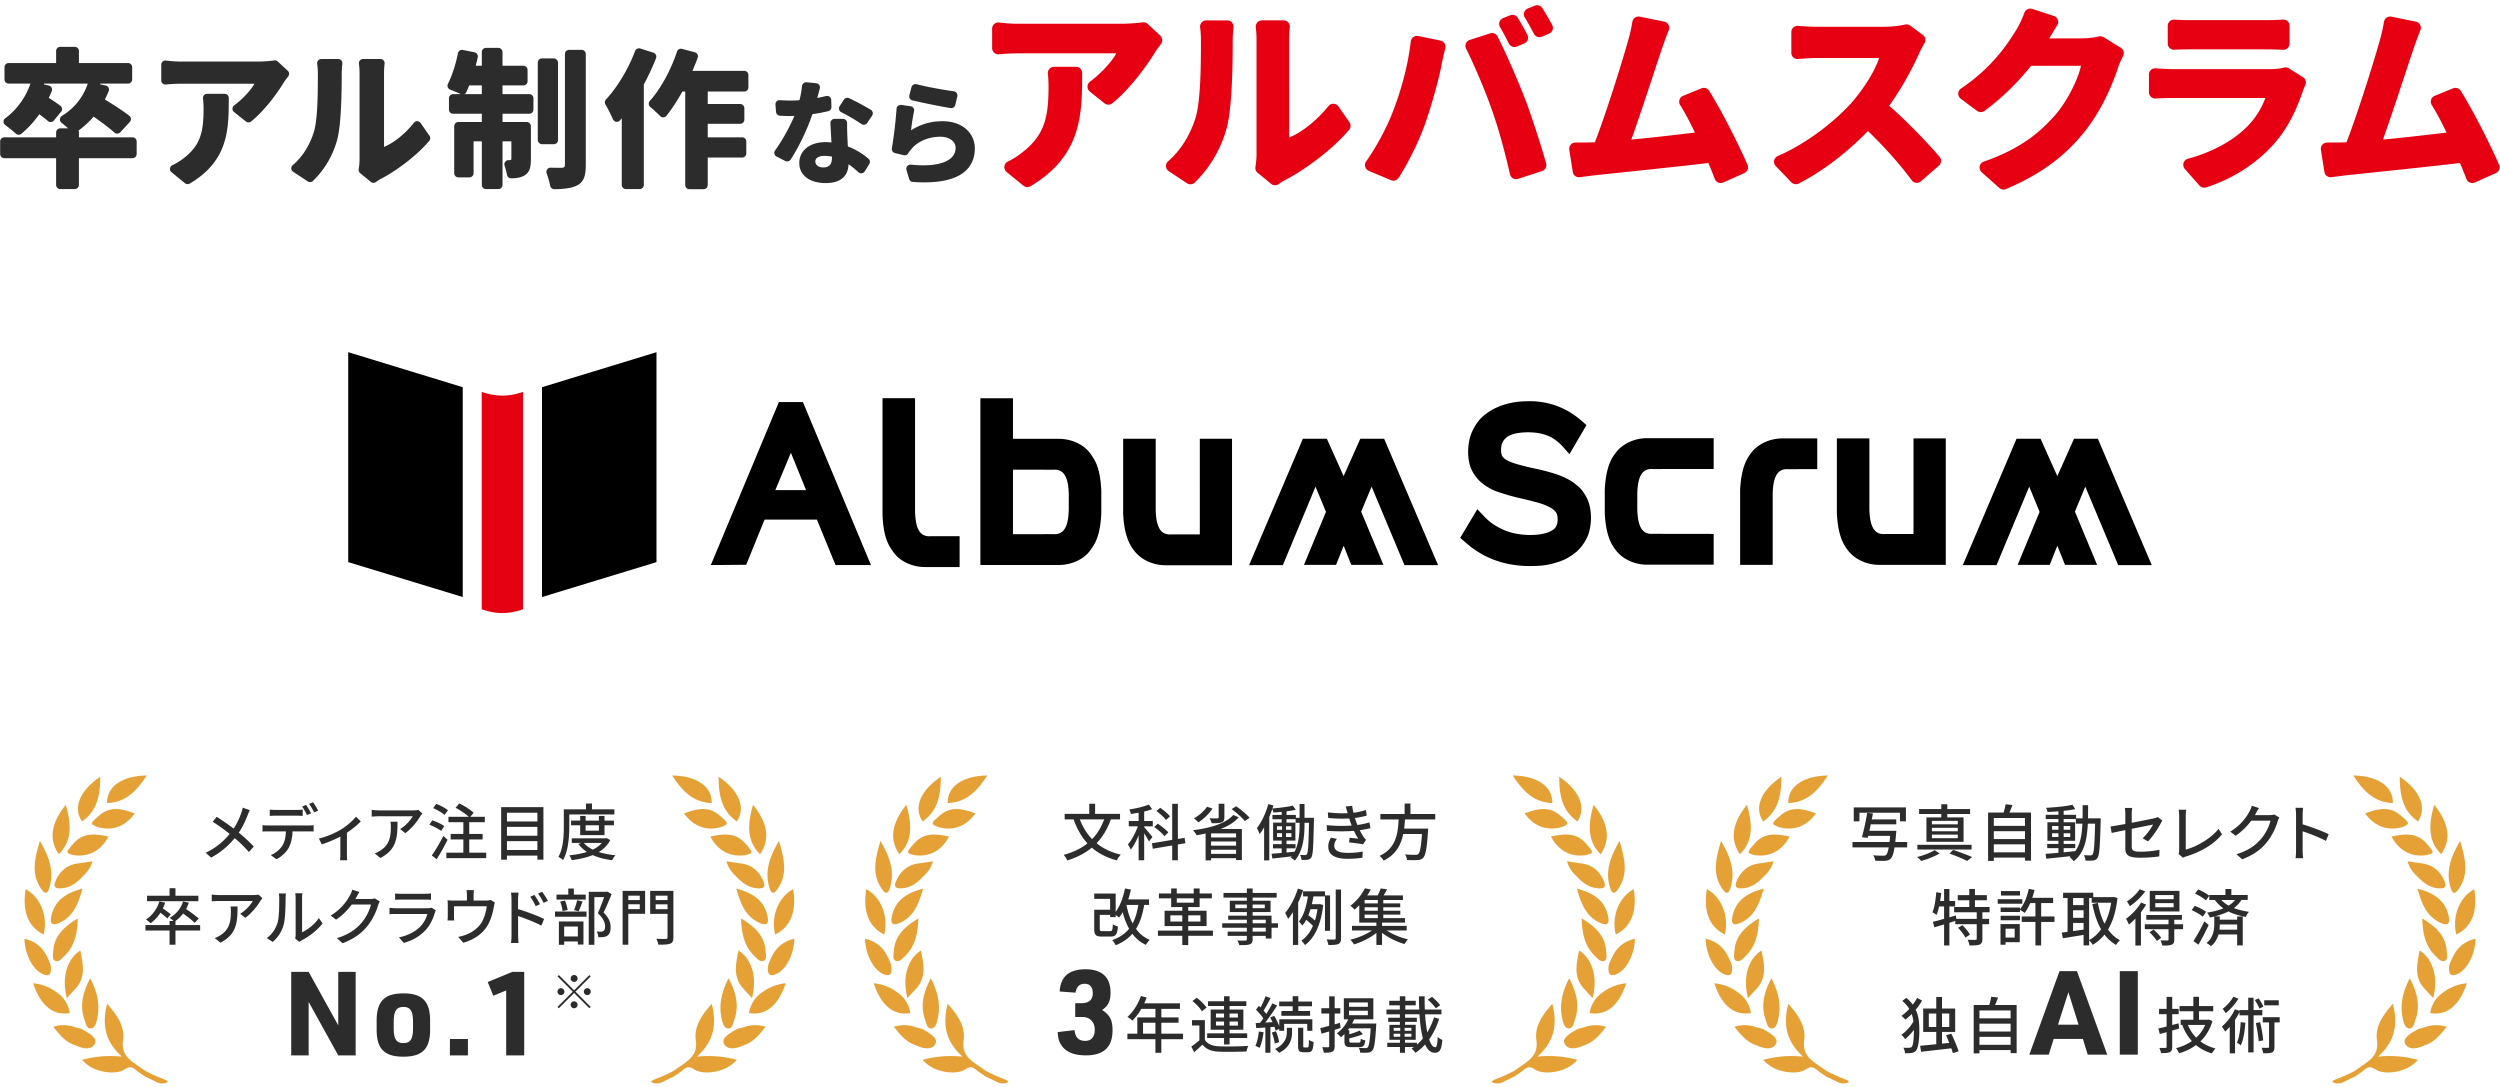
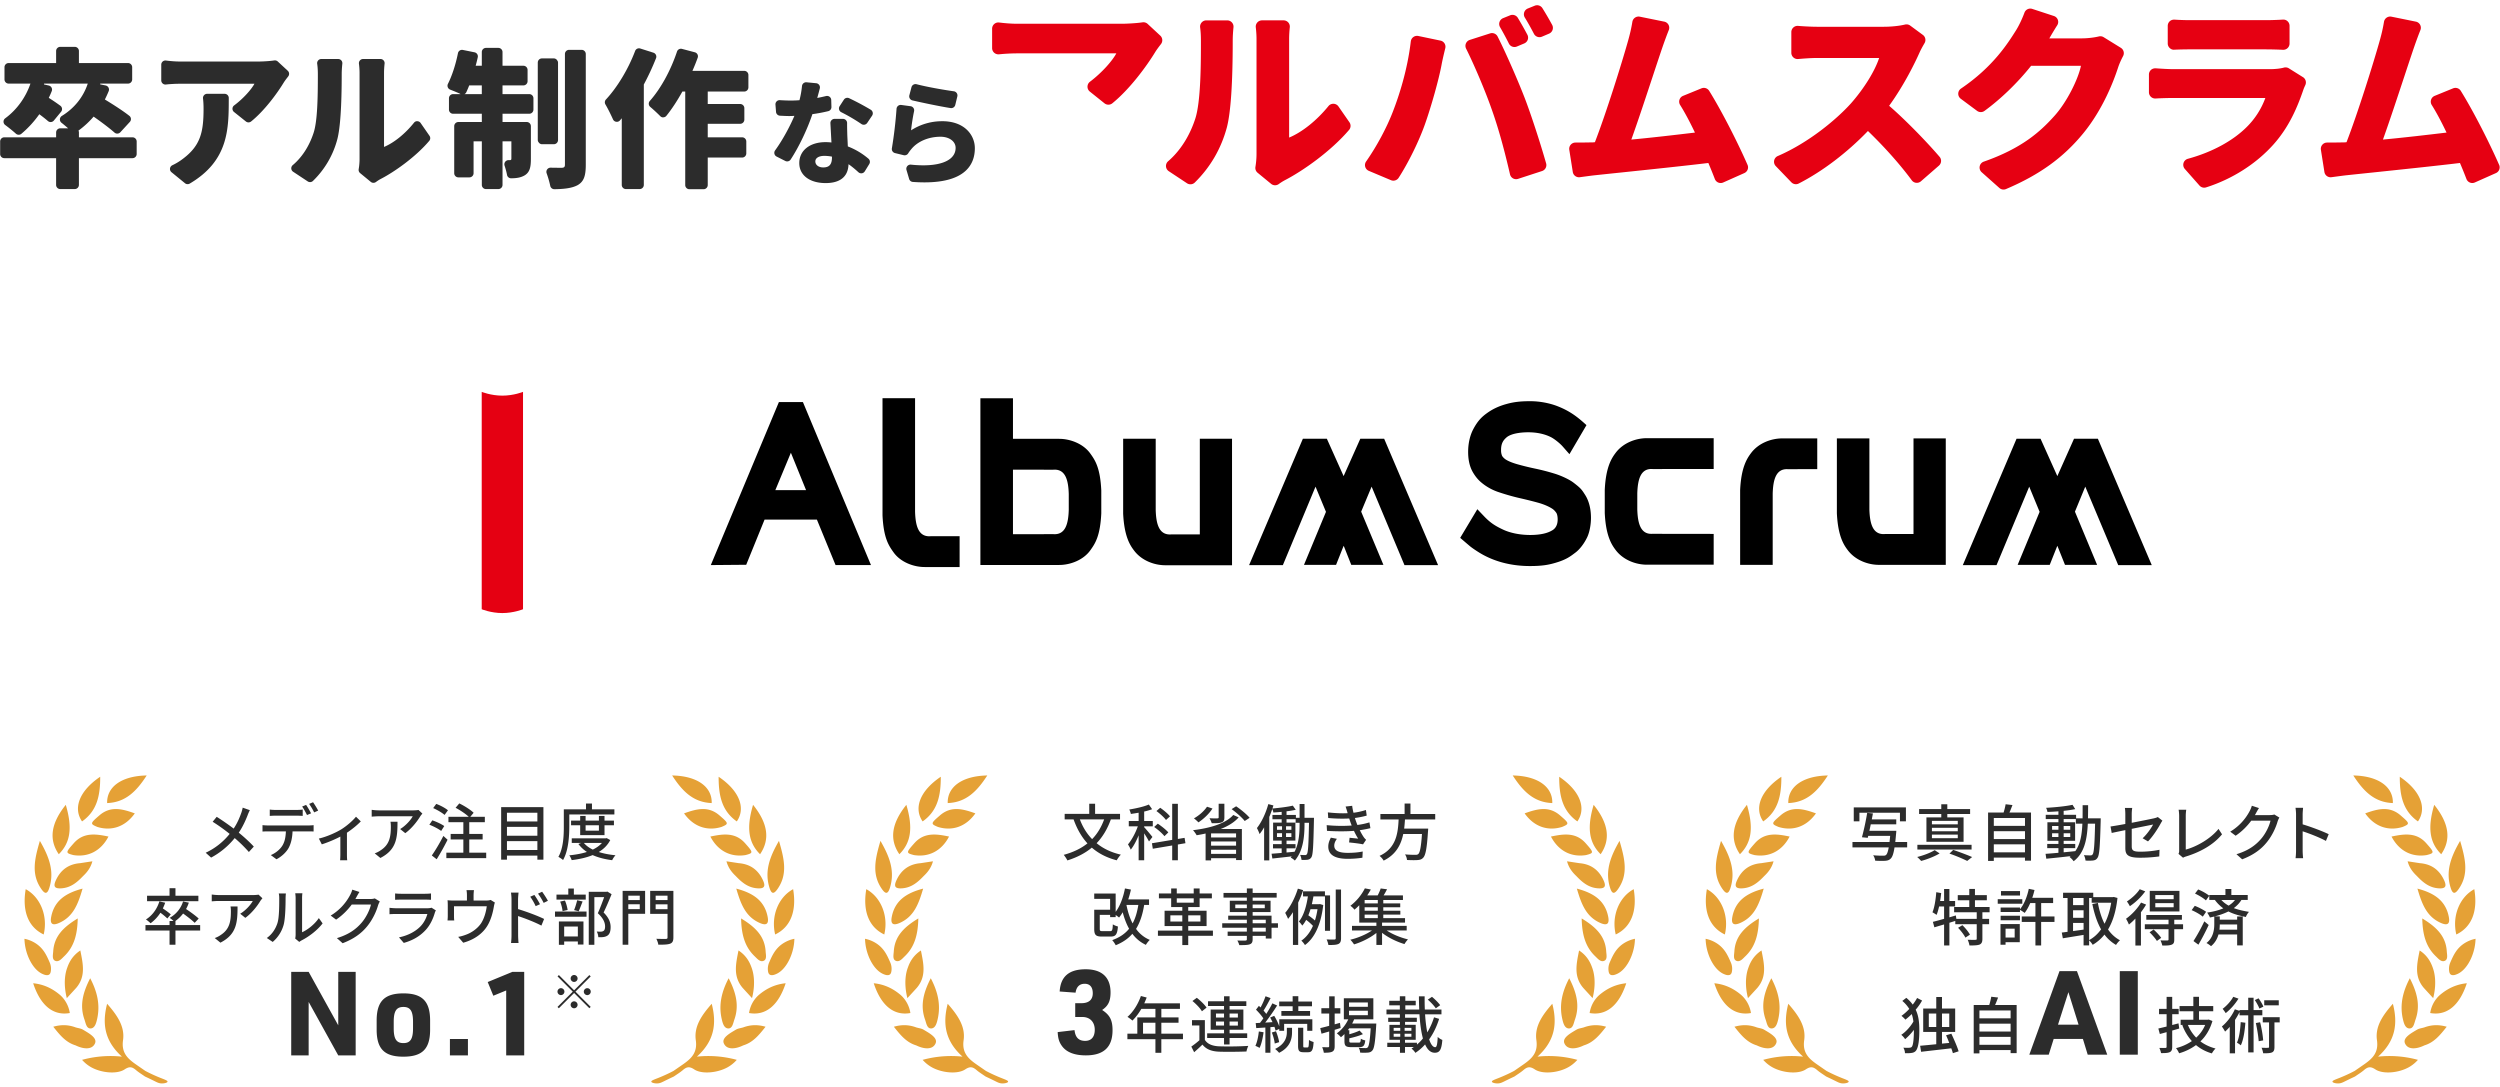
<svg xmlns="http://www.w3.org/2000/svg" width="345" height="150">
  <path d="M153.298 113.079c-.484 1.335-1.13 2.414-1.963 3.281.893.739 2.006 1.275 3.34 1.581a4.319 4.319 0 0 0-.569.782c-1.394-.366-2.516-.952-3.434-1.751-.927.773-2.04 1.343-3.375 1.768-.085-.204-.34-.578-.501-.773 1.309-.357 2.396-.876 3.272-1.581-.824-.901-1.445-2.006-1.913-3.307h-1.232v-.765h3.392v-1.395h.808v1.395h3.442v.765h-1.267Zm-4.276 0c.392 1.046.952 1.964 1.691 2.72.714-.73 1.258-1.632 1.658-2.72h-3.35ZM158.56 116.122c-.119-.255-.408-.73-.663-1.122v3.715h-.765v-3.442c-.314.773-.697 1.496-1.088 1.98-.077-.213-.264-.536-.383-.731.501-.578 1.045-1.589 1.359-2.49h-1.249v-.739h1.36v-1.14c-.366.068-.731.119-1.071.171a2.37 2.37 0 0 0-.221-.612c.951-.153 2.04-.399 2.702-.688l.451.646a8.014 8.014 0 0 1-1.097.323v1.301h1.19v.739h-1.19v.119c.255.264.978 1.13 1.139 1.352l-.476.62Zm3.986.417v2.176h-.782v-2.04l-2.677.45-.119-.756 2.796-.468v-4.981h.782v4.854l.927-.152.119.739-1.046.179Zm-1.853-1.147c-.281-.366-.901-.91-1.42-1.267l.502-.459c.51.34 1.155.85 1.453 1.207l-.535.519Zm.212-2.236c-.255-.357-.833-.876-1.317-1.233l.519-.45c.484.332 1.071.824 1.352 1.182l-.553.502ZM170.936 112.799c-.612.697-1.487 1.216-2.491 1.606h2.933v4.284h-.799v-.255h-3.451v.297h-.756v-3.706c-.408.094-.825.17-1.232.238a4.324 4.324 0 0 0-.502-.697c2.278-.271 4.514-.9 5.551-2.1l.748.332Zm-3.613-1.224c-.477.748-1.25 1.462-1.938 1.912a5.666 5.666 0 0 0-.62-.553c.688-.382 1.385-.985 1.802-1.606l.757.247Zm1.64 1.24c0 .383-.093.57-.399.681-.306.11-.739.11-1.343.11a3.13 3.13 0 0 0-.314-.688c.459.025.952.025 1.079.017.145-.009.188-.034.188-.136v-1.887h.79v1.903Zm1.615 2.194h-3.451v.561h3.451v-.561Zm-3.451 1.691h3.451v-.578h-3.451v.578Zm3.451 1.131v-.569h-3.451v.569h3.451Zm.009-6.562c.663.451 1.471 1.113 1.861 1.59l-.68.441c-.357-.467-1.147-1.164-1.803-1.64l.621-.392ZM181.331 112.858s-.008.255-.008.34c-.077 3.578-.128 4.769-.357 5.117-.152.221-.297.289-.526.331a5.325 5.325 0 0 1-.833.018c-.018-.196-.085-.493-.196-.688.307.017.562.025.697.025.11 0 .179-.025.247-.136.161-.229.229-1.284.288-4.318h-.62v.204c0 1.623-.161 3.629-1.334 5.006a2.966 2.966 0 0 0-.57-.416l.137-.161c-.97.11-1.93.221-2.669.297l-.111-.663c.392-.025.867-.067 1.395-.11v-.629h-1.198v-.587h1.198v-.484h-1.182v-2.481h1.182v-.468h-1.275v-.595h1.275v-.425c-.391.042-.782.067-1.147.093a2.463 2.463 0 0 0-.145-.493c-.128.366-.264.74-.417 1.097v6.001h-.714v-4.564a6.632 6.632 0 0 1-.629.936c-.051-.195-.255-.638-.365-.833.646-.816 1.232-2.058 1.572-3.307l.706.187c-.043.137-.085.281-.137.426.97-.094 2.117-.229 2.813-.4l.408.57c-.374.085-.808.161-1.274.212v.502h1.292v.399h.51v-1.904h.68v1.904h1.309Zm-5.108 1.658h.697v-.493h-.697v.493Zm0 .986h.697v-.519h-.697v.519Zm1.989-.986v-.493h-.739v.493h.739Zm0 .986v-.519h-.739v.519h.739Zm1.131-1.955h-.544v-.493h-1.258v.468h1.224v2.481h-1.224v.484h1.24v.587h-1.24v.569l1.113-.102c.611-1.19.688-2.627.688-3.783v-.212ZM185.692 111.303l.909-.102c.034.314.102.637.179.96a9.26 9.26 0 0 0 1.717-.383l.11.774c-.476.136-1.054.255-1.632.331.06.179.11.349.17.502.051.144.11.297.17.459a9.404 9.404 0 0 0 1.666-.357l.136.799c-.408.103-.909.204-1.471.28.162.332.341.646.527.927.103.153.213.272.349.399l-.425.629c-.477-.11-1.326-.204-1.921-.264l.067-.646c.408.042.918.094 1.182.119a8.87 8.87 0 0 1-.578-1.071c-1.037.085-2.422.085-3.723 0l-.043-.79c1.275.127 2.491.127 3.451.051-.051-.128-.102-.255-.145-.374-.076-.221-.136-.417-.195-.595-.816.042-1.836.033-2.898-.068l-.051-.773c1.012.11 1.938.153 2.736.11l-.025-.076a11.565 11.565 0 0 0-.263-.842Zm-1.564 5.406c0 .671.612.985 1.853.985.8 0 1.463-.059 2.074-.187l-.042.858c-.596.094-1.31.153-2.023.153-1.683 0-2.669-.502-2.686-1.649-.009-.51.161-.893.356-1.274l.833.161c-.204.289-.365.586-.365.952ZM193.886 113.088c-.026.416-.06.842-.111 1.258h3.315s-.009.246-.025.365c-.153 2.363-.332 3.307-.663 3.655-.221.238-.45.298-.799.323-.307.025-.867.017-1.437-.009a1.636 1.636 0 0 0-.272-.773c.587.051 1.182.06 1.42.06.187 0 .298-.017.408-.11.229-.195.391-.995.51-2.763h-2.584c-.306 1.471-.994 2.83-2.703 3.672a2.32 2.32 0 0 0-.569-.654c2.312-1.062 2.541-3.137 2.635-5.023h-2.516v-.757h3.34v-1.444h.808v1.444h3.417v.757h-4.173ZM157.897 124.877c-.221 1.352-.578 2.432-1.122 3.307a4.374 4.374 0 0 0 1.896 1.521c-.17.162-.434.477-.535.688a4.889 4.889 0 0 1-1.87-1.53c-.578.672-1.326 1.182-2.295 1.581a3.769 3.769 0 0 0-.484-.705c1.011-.365 1.768-.876 2.328-1.572-.374-.663-.662-1.429-.884-2.278a4.735 4.735 0 0 1-.501.731 4.931 4.931 0 0 0-.468-.349v.289h-.765v-.307h-1.429v1.93c0 .272.06.314.383.314h1.046c.289 0 .34-.127.374-.943.161.128.484.246.705.306-.094 1.097-.306 1.386-1.012 1.386h-1.207c-.824 0-1.054-.221-1.054-1.054v-2.652h2.193v-1.496h-2.193v-.739h2.958v2.533c.612-.816 1.046-1.989 1.283-3.23l.825.153a13.33 13.33 0 0 1-.374 1.36h2.873v.756h-.672Zm-2.448 0c.188.943.459 1.811.851 2.551.382-.697.629-1.548.79-2.551h-1.641ZM167.383 129.136h-3.408v1.283h-.816v-1.283h-3.365v-.714h3.365v-.629h-2.447v-2.108h2.447v-.51h-1.538v-1.207h-1.691v-.672h1.691v-.688h.773v.688h2.338v-.688h.815v.688h1.691v.672h-1.691v1.207h-1.572v.51h2.533v2.108h-2.533v.629h3.408v.714Zm-4.225-1.964v-.858h-1.648v.858h1.648Zm-.764-2.601h2.338v-.604h-2.338v.604Zm1.581 1.742v.858h1.683v-.858h-1.683ZM176.359 128.03h-.885v1.488h-.799v-.366h-1.811v.442c0 .434-.11.612-.399.723-.289.102-.73.11-1.444.11a2.472 2.472 0 0 0-.272-.638c.468.018.978.018 1.113.009.153-.009.204-.051.204-.195v-.451h-2.652v-.595h2.652v-.527h-3.4v-.62h3.4v-.484h-2.575v-.561h2.575v-.502h-2.354v-1.564h2.354v-.433h-3.222v-.638h3.222v-.621h.799v.621h3.315v.638h-3.315v.433h2.474v1.564h-2.474v.502h2.609v1.045h.885v.62Zm-4.293-2.694v-.51h-1.598v.51h1.598Zm.799-.51v.51h1.675v-.51h-1.675Zm0 2.584h1.811v-.484h-1.811v.484Zm1.811.62h-1.811v.527h1.811v-.527ZM179.836 122.837a14.313 14.313 0 0 1-.688 1.718v5.848h-.723v-4.522a7.934 7.934 0 0 1-.671.927 8.152 8.152 0 0 0-.399-.833c.705-.815 1.359-2.074 1.751-3.341l.73.204Zm3.01 5.61v-4.743h-1.59c-.068.349-.136.714-.221 1.08h.994l.119-.026.459.137c-.314 2.745-1.225 4.581-2.524 5.524-.103-.178-.34-.484-.502-.604.663-.45 1.207-1.139 1.606-2.048a7.054 7.054 0 0 0-.935-.825 4.31 4.31 0 0 1-.536.791 3.637 3.637 0 0 0-.467-.562c.705-.85 1.062-2.261 1.241-3.468h-.672v-.697h3.026v.562h.705v4.879h-.705Zm-1.998-2.974a8.797 8.797 0 0 1-.298.841c.315.222.672.493.91.714.152-.467.271-.985.356-1.555h-.969Zm4.215-2.721v6.715c0 .451-.102.672-.365.8-.271.127-.705.145-1.377.145a3.389 3.389 0 0 0-.246-.773c.484.025.926.017 1.062.017.145-.009.195-.051.195-.188v-6.715h.73ZM191.37 128.404c.791.536 1.93.995 2.933 1.233-.161.161-.382.45-.484.646-1.054-.314-2.244-.884-3.094-1.556v1.675h-.782v-1.657c-.858.688-2.048 1.274-3.085 1.581a4.49 4.49 0 0 0-.511-.646c1.021-.238 2.177-.723 2.984-1.275h-2.755v-.637h3.366v-.451h-2.363v-2.396a7.784 7.784 0 0 1-.662.612 2.79 2.79 0 0 0-.562-.536 7.047 7.047 0 0 0 1.998-2.405l.824.161c-.153.264-.314.544-.502.816h1.445c.161-.314.323-.68.416-.961l.876.111c-.153.297-.314.595-.476.85h2.669v.629h-2.712v.468h2.338v.535h-2.338v.484h2.354v.527h-2.354v.493h3.001v.611h-3.171v.451h3.4v.637h-2.755Zm-1.232-4.207h-1.818v.468h1.818v-.468Zm0 1.003h-1.818v.484h1.818v-.484Zm-1.819 1.505h1.818v-.493h-1.818v.493ZM148.38 138.441h.84c1.033 0 1.582-.468 1.582-1.372 0-.84-.388-1.308-1.114-1.308-.71 0-1.146.42-1.259 1.227l-2.195-.161c.129-2.066 1.291-3.067 3.584-3.067 2.243 0 3.438 1.114 3.438 3.196 0 1.194-.323 1.856-1.162 2.422 1.065.694 1.437 1.404 1.437 2.793 0 2.324-1.211 3.471-3.681 3.471-1.55 0-2.647-.42-3.277-1.26-.403-.549-.565-1.033-.613-1.953l2.324-.274c.113 1.018.581 1.485 1.469 1.485.856 0 1.324-.549 1.324-1.533 0-1.066-.662-1.76-1.695-1.76h-1.001v-1.905ZM163.247 143.407h-2.983v1.879h-.815v-1.879h-3.868v-.765h1.369v-2.244h2.499v-1.173h-1.946a7.728 7.728 0 0 1-1.225 1.614 6.231 6.231 0 0 0-.688-.51c.782-.671 1.462-1.751 1.854-2.881l.799.212a23.02 23.02 0 0 1-.332.799h4.922v.766h-2.567v1.173h2.372v.739h-2.372v1.505h2.983v.765Zm-3.799-.764v-1.505h-1.709v1.505h1.709ZM166.273 143.501c.365.586 1.037.85 1.98.893a45.78 45.78 0 0 0 4.012-.06 3.455 3.455 0 0 0-.255.773c-.978.042-2.779.06-3.766.025-1.054-.043-1.785-.323-2.304-.978-.356.349-.73.688-1.147 1.054l-.391-.781c.34-.229.757-.553 1.113-.867v-2.049h-1.02v-.73h1.776v2.72Zm-.408-3.944c-.238-.425-.808-1.012-1.309-1.419l.604-.442c.493.383 1.088.943 1.343 1.36l-.638.501Zm3.052 3.689h-2.329v-.646h2.329v-.501h-1.845v-2.788h1.845v-.484h-2.21v-.655h2.21v-.688h.765v.688h2.312v.655h-2.312v.484h1.904v2.788h-1.904v.501h2.432v.646h-2.432v.893h-.765v-.893Zm-1.113-2.822h1.113v-.553h-1.113v.553Zm1.113 1.104v-.561h-1.113v.561h1.113Zm.765-1.657v.553h1.147v-.553h-1.147Zm1.147 1.097h-1.147v.561h1.147v-.561ZM174.374 142.451c-.111.799-.289 1.623-.553 2.159a4.018 4.018 0 0 0-.578-.281c.246-.51.399-1.266.476-1.988l.655.11Zm.943-.706v3.532h-.697V141.8c-.459.025-.884.06-1.258.076l-.076-.688.595-.034c.145-.187.306-.399.459-.62-.247-.383-.654-.842-1.012-1.199l.399-.526c.076.068.153.145.229.221a10.12 10.12 0 0 0 .688-1.547l.697.255c-.298.578-.663 1.258-.969 1.725.145.161.271.314.374.458.322-.5.629-1.026.841-1.46l.655.298a30.35 30.35 0 0 1-1.641 2.358l1.003-.06a6.752 6.752 0 0 0-.323-.636l.561-.235c.281.451.544 1.003.697 1.445v-.969h4.564v1.589h-.705v-.96h-3.188v.96h-.672v-.264l-.51.238a5.057 5.057 0 0 0-.153-.522l-.561.042Zm.765.57c.204.476.383 1.104.442 1.504l-.612.188c-.034-.408-.204-1.037-.399-1.521l.569-.17Zm1.505-.48h.714v.586c0 .858-.195 2.074-1.785 2.869a4.1 4.1 0 0 0-.553-.535c1.454-.706 1.624-1.7 1.624-2.354v-.565Zm.799-2.967h-1.854v-.654h1.854v-.739h.782v.739h1.887v.654h-1.887v.654h1.623v.655h-3.961v-.655h1.556v-.654Zm2.049 5.678c.152 0 .187-.136.203-1.037.153.119.442.238.638.289-.06 1.122-.237 1.411-.765 1.411h-.612c-.638 0-.765-.212-.765-.918v-2.465h.714v2.465c0 .222.017.255.161.255h.426ZM185.008 141.86c-.271.085-.553.17-.824.255v2.244c0 .416-.085.638-.323.765-.246.128-.612.153-1.173.153a3.138 3.138 0 0 0-.229-.765c.357.008.705.008.816.008.11 0 .152-.042.152-.161v-2.015l-1.062.306-.17-.773c.34-.076.765-.187 1.232-.314v-1.7h-1.079v-.73h1.079v-1.641h.757v1.641h.782v.73h-.782v1.496l.73-.204.094.706Zm4.922-.612s-.009.222-.018.323c-.136 2.261-.263 3.103-.535 3.4-.161.195-.357.263-.604.289a7.536 7.536 0 0 1-1.071 0 1.46 1.46 0 0 0-.204-.663c.408.033.782.042.944.042.145 0 .221-.017.306-.11.17-.179.298-.884.408-2.618h-2.967c-.06.085-.128.17-.187.255h.203v.562c.527-.145 1.071-.332 1.411-.511l.468.493c-.527.238-1.241.434-1.879.578v.357c0 .204.043.237.341.237h.96c.213 0 .255-.067.289-.544.136.103.417.196.612.238-.085.739-.28.927-.825.927h-1.121c-.766 0-.927-.188-.927-.851v-.951a4.714 4.714 0 0 1-.484.434 4.194 4.194 0 0 0-.57-.536c.655-.45 1.225-1.147 1.581-1.93h-.611v-2.906h4.071v2.906h-2.652c-.076.196-.17.392-.271.578h3.332Zm-3.766-2.311h2.601v-.596h-2.601v.596Zm0 1.164h2.601v-.62h-2.601v.62ZM198.6 140.603c-.332 1.054-.791 2.015-1.377 2.83.229.68.51 1.08.841 1.08.204 0 .298-.408.34-1.42.171.17.442.349.638.416-.11 1.386-.382 1.769-1.045 1.769-.578 0-1.012-.425-1.335-1.147a6.68 6.68 0 0 1-1.343 1.164c-.103-.195-.34-.441-.535-.595.11-.068.221-.136.322-.213h-1.215v.8h-.697v-.8h-1.751v-.586h1.751v-.408h-1.453v-2.065h1.444v-.408h-1.615v-.569h1.615v-.476h-1.853v-.663h1.844v-.578h-1.462v-.621h1.462v-.629h.757v.629h1.437v.621h-1.437v.578h1.921a42.843 42.843 0 0 1-.042-1.819h.79c-.009.629 0 1.241.025 1.819h2.295v.663h-2.261c.06.943.161 1.793.306 2.49a9.172 9.172 0 0 0 .927-2.074l.706.213Zm-6.274 1.648h.909v-.408h-.909v.408Zm0 .816h.909v-.408h-.909v.408Zm2.448-.816v-.408h-.936v.408h.936Zm0 .816v-.408h-.936v.408h.936Zm.765 1.088a5.92 5.92 0 0 0 .824-.85c-.246-.901-.399-2.049-.476-3.332h-1.989v.476h1.624v.569h-1.624v.408h1.471v2.065h-1.479v.408h1.648v.255Zm2.602-5.007c-.222-.34-.697-.85-1.105-1.198l.578-.391c.408.34.901.824 1.131 1.155l-.604.434ZM34.175 112.493c-.272.706-.681 1.615-1.225 2.414.757.621 1.488 1.284 2.074 1.921l-.68.748a19.065 19.065 0 0 0-1.955-1.921 10.6 10.6 0 0 1-3.256 2.694l-.748-.671a9.22 9.22 0 0 0 3.307-2.602 24.185 24.185 0 0 0-2.346-1.674l.561-.681a35.912 35.912 0 0 1 2.338 1.624c.501-.739.816-1.496 1.062-2.193.068-.187.145-.493.187-.696l.986.348c-.094.17-.238.502-.306.688ZM36.997 113.913h5.567c.179 0 .493-.009.714-.043v.876a18.08 18.08 0 0 0-.714-.017h-2.193c-.034.9-.204 1.648-.526 2.261-.307.578-.952 1.207-1.692 1.589l-.781-.577c.629-.256 1.24-.748 1.572-1.267.365-.569.476-1.241.51-2.006h-2.456c-.255 0-.536.008-.773.025v-.885c.237.026.51.043.773.043Zm1.054-2.142h2.873c.264 0 .586-.018.85-.052v.876a13.385 13.385 0 0 0-.85-.034H38.06c-.289 0-.604.017-.833.034v-.876c.255.034.544.052.824.052Zm4.879.467-.561.238c-.17-.34-.442-.85-.672-1.173l.544-.229c.213.306.519.833.688 1.164Zm.977-.374-.553.247a8.586 8.586 0 0 0-.696-1.173l.544-.229c.229.322.552.85.705 1.155ZM47.061 114.474c.808-.501 1.624-1.224 2.065-1.768l.663.646c-.425.45-1.155 1.062-1.912 1.563v2.983c0 .272.009.672.042.816h-.985c.017-.145.034-.544.034-.816v-2.448c-.731.383-1.709.8-2.559 1.071l-.408-.799c1.113-.255 2.371-.833 3.06-1.25ZM58.009 112.63c-.365.62-1.173 1.699-2.083 2.346l-.705-.569c.748-.434 1.487-1.275 1.734-1.76h-4.658c-.34 0-.638.025-1.003.051v-.943c.314.043.663.076 1.003.076h4.751c.188 0 .57-.025.706-.059l.535.501c-.076.094-.212.255-.28.357Zm-5.517 5.771-.782-.638c.247-.085.544-.221.816-.417 1.216-.781 1.411-1.853 1.411-3.264 0-.229-.009-.434-.052-.68h.97c0 2.218-.128 3.851-2.363 4.998ZM60.882 114.67c-.349-.272-1.062-.646-1.632-.858l.408-.604c.561.187 1.283.518 1.648.79l-.425.672Zm.884 1.215a33.487 33.487 0 0 1-1.504 2.694l-.672-.526c.459-.646 1.104-1.726 1.598-2.694l.578.526Zm-.416-3.425c-.332-.298-1.012-.697-1.573-.944l.426-.577c.561.203 1.266.577 1.614.884l-.467.638Zm5.746 5.21v.757h-5.5v-.757h2.346v-1.827h-1.751v-.757h1.751v-1.623h-2.057v-.748h2.797c-.426-.408-1.182-.91-1.811-1.241l.51-.604c.688.331 1.556.875 1.98 1.292l-.459.553h2.006v.748h-2.15v1.623h1.845v.757h-1.845v1.827h2.338ZM74.991 111.38v7.251h-.833v-.562H69.96v.562h-.8v-7.251h5.831Zm-5.031.773v1.207h4.198v-1.207H69.96Zm0 1.955v1.225h4.198v-1.225H69.96Zm4.198 3.188v-1.216H69.96v1.216h4.198ZM78.562 114.083c0 1.335-.119 3.307-.858 4.599a3.634 3.634 0 0 0-.646-.434c.688-1.207.748-2.933.748-4.165v-2.396h3.061v-.8h.824v.8h3.094v.705h-6.222v1.691Zm5.652 1.845c-.357.705-.909 1.241-1.581 1.648.68.222 1.462.366 2.304.451a2.805 2.805 0 0 0-.459.68c-1.003-.128-1.913-.357-2.694-.705-.858.356-1.854.569-2.891.696a2.465 2.465 0 0 0-.331-.663c.858-.085 1.691-.229 2.431-.467a4.544 4.544 0 0 1-1.173-1.097l.383-.145h-1.301v-.638h4.684l.145-.025.484.264Zm-4.149-.681v-1.359h-1.258v-.646h1.258v-.646h.748v.646h1.836v-.646h.774v.646h1.3v.646h-1.3v1.359h-3.358Zm.511 1.08c.306.365.723.672 1.232.918.501-.246.935-.544 1.258-.918h-2.49Zm.237-2.439v.748h1.836v-.748h-1.836ZM27.621 128.414h-3.408v1.955h-.816v-1.955h-3.323v-.757h3.323v-.561h.544a3.834 3.834 0 0 0-.526-.434 3.898 3.898 0 0 0 1.845-2.253l.799.153a4.884 4.884 0 0 1-.383.884c.612.408 1.36.952 1.742 1.317l-.552.587c-.341-.34-1.003-.858-1.599-1.283a4.87 4.87 0 0 1-1.062 1.028h.009v.561h3.408v.757Zm-4.53-1.666a9.478 9.478 0 0 0-.952-.79 5.455 5.455 0 0 1-1.359 1.453 5.012 5.012 0 0 0-.638-.527c.867-.535 1.529-1.437 1.853-2.49l.799.179a6.472 6.472 0 0 1-.322.79c.391.264.85.596 1.096.825l-.476.561Zm4.284-2.38h-7.081v-.757h3.103v-1.037h.816v1.037h3.162v.757ZM35.935 124.317c-.365.62-1.173 1.699-2.083 2.346l-.705-.569c.748-.434 1.487-1.275 1.734-1.76h-4.658c-.34 0-.638.025-1.003.051v-.943c.314.043.663.076 1.003.076h4.751c.188 0 .57-.025.706-.059l.535.501c-.076.094-.212.255-.28.357Zm-5.517 5.772-.782-.638c.247-.085.544-.221.816-.417 1.216-.781 1.411-1.853 1.411-3.264 0-.229-.009-.434-.052-.68h.97c0 2.218-.128 3.851-2.363 4.998ZM38.289 127.377c.246-.757.246-2.414.246-3.392 0-.289-.017-.493-.067-.688h.985a6.568 6.568 0 0 0-.042.681c0 .969-.034 2.779-.264 3.629a4.77 4.77 0 0 1-1.513 2.38l-.816-.544c.739-.51 1.224-1.283 1.471-2.065Zm2.507 1.606v-5.032c0-.348-.051-.629-.051-.68h.986a4.996 4.996 0 0 0-.043.68v4.701c.74-.332 1.7-1.055 2.312-1.955l.519.73c-.723.961-1.921 1.854-2.898 2.347a2.652 2.652 0 0 0-.323.212l-.561-.467a2.53 2.53 0 0 0 .059-.536ZM49.161 123.85a2.842 2.842 0 0 1-.119.213h2.04c.238 0 .476-.026.638-.085l.696.425a2.878 2.878 0 0 0-.237.519c-.229.815-.731 1.955-1.496 2.89-.782.969-1.811 1.742-3.4 2.354l-.79-.705c1.641-.493 2.651-1.241 3.408-2.125.629-.723 1.139-1.794 1.292-2.508h-2.652c-.544.73-1.267 1.487-2.159 2.082l-.747-.561a7.21 7.21 0 0 0 2.669-2.813 3.78 3.78 0 0 0 .314-.765l.985.322c-.17.255-.349.587-.441.757ZM60.015 125.932c-.237.825-.62 1.684-1.249 2.381-.876.969-1.955 1.504-3.043 1.81l-.663-.765c1.241-.255 2.278-.808 2.975-1.53.484-.501.791-1.139.943-1.699h-4.326c-.204 0-.578.008-.901.033v-.884c.332.034.655.06.901.06h4.353c.229 0 .433-.034.544-.076l.604.374a1.525 1.525 0 0 0-.137.297Zm-4.675-2.592h3.307c.271 0 .62-.018.833-.043v.876a11.633 11.633 0 0 0-.842-.025H55.34c-.271 0-.578.008-.815.025v-.876c.221.025.535.043.815.043ZM65.354 123.544v.73h1.717c.34 0 .51-.042.638-.085l.586.365c-.06.145-.118.417-.145.578-.127.74-.365 1.7-.815 2.491-.654 1.181-1.879 2.057-3.408 2.473l-.697-.807a5.412 5.412 0 0 0 1.02-.281c.782-.264 1.632-.841 2.143-1.598.441-.68.688-1.606.781-2.346h-4.521v1.394c0 .17.009.417.034.562h-.927c.017-.179.034-.426.034-.612v-1.487c0-.188-.009-.493-.034-.688.264.025.51.042.824.042h1.854v-.73c0-.213-.009-.399-.06-.706h1.028a6.095 6.095 0 0 0-.051.706ZM70.589 124.13c0-.271-.025-.671-.076-.952h1.046c-.025.281-.068.646-.068.952v1.326c1.122.331 2.754.943 3.596 1.36l-.374.918c-.901-.477-2.287-1.012-3.222-1.317.009 1.173.009 2.346.009 2.626 0 .264.025.782.06 1.088h-1.037c.042-.297.067-.765.067-1.088v-4.913Zm3.928.654-.596.264a7.72 7.72 0 0 0-.748-1.3l.57-.247c.229.332.586.884.773 1.283Zm1.095-.475-.586.289a8.494 8.494 0 0 0-.782-1.275l.569-.264c.229.315.596.867.799 1.25ZM76.59 125.787h4.353v.723H76.59v-.723Zm4.242-1.64h-4.038v-.688h1.632v-.842h.766v.842h1.641v.688Zm-3.706 3.018h3.392v3.179h-.774v-.425h-1.887v.459h-.73v-3.213Zm.51-1.429a5.53 5.53 0 0 0-.332-1.317l.655-.145c.187.399.322.952.374 1.301l-.697.161Zm.22 2.125v1.369h1.887v-1.369h-1.887Zm1.37-2.269c.152-.365.331-.96.425-1.359l.748.17c-.188.476-.374 1.003-.544 1.352l-.629-.162Zm5.175-2.193c-.331.808-.739 1.784-1.104 2.524.781.773.969 1.437.969 2.015 0 .569-.128.969-.434 1.173-.161.11-.349.17-.569.204-.195.025-.459.017-.697.017a1.908 1.908 0 0 0-.212-.782c.221.018.425.025.577.018a.697.697 0 0 0 .341-.094c.17-.103.229-.323.229-.629 0-.493-.222-1.113-1.003-1.819.306-.663.637-1.556.875-2.219h-1.352v6.571h-.773v-7.311h2.439l.128-.034.586.366ZM89.025 126.103h-2.32v4.267h-.782v-7.429h3.103v3.162Zm-2.32-2.499v.604h1.581v-.604h-1.581Zm1.581 1.852v-.663h-1.581v.663h1.581Zm4.641 3.901c0 .493-.11.731-.434.867-.331.128-.85.145-1.641.145-.025-.221-.161-.595-.28-.816.562.025 1.156.018 1.326.018.17-.009.221-.06.221-.213v-3.247h-2.396v-3.17h3.204v6.417Zm-2.448-5.753v.604h1.641v-.604h-1.641Zm1.64 1.869v-.68h-1.641v.68h1.641ZM40.188 134.117h2.406l4.084 7.377v-7.377h2.405v11.526h-2.405l-4.084-7.378v7.378h-2.406v-11.526ZM51.978 140.833c0-2.647 1.081-3.746 3.696-3.746 2.6 0 3.681 1.099 3.681 3.746v1.259c0 2.647-1.065 3.729-3.696 3.729-2.615 0-3.681-1.082-3.681-3.729v-1.259Zm5.02.178c0-1.485-.371-2.051-1.324-2.051-.969 0-1.34.565-1.34 2.051v.903c0 1.47.371 2.034 1.34 2.034.953 0 1.324-.564 1.324-2.034v-.903ZM62.088 143.384h2.486v2.26h-2.486v-2.26ZM69.854 136.684l-1.775.727-.775-1.889 3.406-1.404h1.631v11.526h-2.486v-8.96ZM81.332 134.558l.185.185-2.104 2.104 2.104 2.103-.185.185-2.104-2.103-2.109 2.109-.185-.185 2.109-2.109-2.103-2.104.185-.185 2.103 2.104 2.104-2.104Zm-3.921 2.766c-.261 0-.478-.217-.478-.478s.217-.479.478-.479.479.217.479.479-.217.478-.479.478Zm1.339-2.295c0-.262.217-.479.478-.479s.479.217.479.479-.217.478-.479.478-.478-.217-.478-.478Zm.956 3.634c0 .261-.217.478-.479.478s-.478-.217-.478-.478.217-.479.478-.479.479.217.479.479Zm1.339-2.295c.262 0 .479.217.479.479s-.217.478-.479.478-.478-.217-.478-.478.217-.479.478-.479Z" style="fill:#2c2c2c" />
  <path d="M106.972 128.959c-.607-2.516.438-5.15 2.481-6.252.514 3.038-.36 5.24-2.481 6.252ZM105.432 132.568c-.513.276-.938-.268-1.283-.596-1.426-1.359-1.83-3.112-1.877-5.228 1.925 1.165 3.255 2.425 3.384 4.54.027.442.185 1.064-.224 1.284ZM103.367 139.798c.072-.453.26-1.205.819-1.927.225-.29.428-.484.614-.637 1.052-.865 2.206-1.402 3.623-1.545-1.012 3.111-2.797 4.516-5.056 4.109ZM104.89 127.387c-2.014-.863-2.666-2.648-3.284-4.758 2.288.601 3.889 1.631 4.328 3.89.171.879-.08 1.281-1.045.867ZM106.198 122.539c-.713-2.255-.022-4.221 1.299-6.499.738 2.517 1.229 4.626-.22 6.671-.465.656-.797.721-1.079-.172ZM100.472 141.924c-.577-.038-.757-.773-.88-1.321-.432-1.932-.024-3.729.961-5.603.987 1.915 1.489 3.727.789 5.7-.174.491-.264 1.265-.87 1.225ZM99.171 107.191c2.864 1.93 3.781 4.321 2.506 6.166-2.1-1.473-2.511-3.622-2.506-6.166ZM92.756 107.015c3.453.059 5.524 1.566 5.459 3.808-2.563-.092-4.078-1.671-5.459-3.808ZM103.923 111.067c2.07 2.58 2.352 4.79.965 6.816-1.605-1.595-1.911-3.632-.965-6.816ZM107.092 134.425c-.171.072-.611.259-.884.061-.181-.132-.214-.381-.236-.574a2.193 2.193 0 0 1 .19-1.134c.409-.936.849-1.946 2.007-2.655a4.51 4.51 0 0 1 1.457-.571c-.007.275-.034.7-.137 1.207-.316 1.56-1.197 3.158-2.396 3.666ZM99.888 143.98c-.336-.771.89-1.42 1.662-1.883.29-.174.662-.211.996-.31.972-.359 1.945-.429 3.1-.097-.922 1.172-1.745 2.17-3.08 2.573-.975.479-2.251.696-2.678-.282ZM103.771 137.77l.007-.029c.007 0 .013.002.02.003l-.028.027ZM101.912 131.166c.194.125.462.318.738.598.684.693.947 1.432 1.085 1.817.63 1.771.163 3.703.043 4.16l-1.301-1.421c-1.343-1.589-.928-3.309-.565-5.153Z" style="fill:#e5a136" />
  <path d="M92.947 147.784c.421-.291.842-.581 1.262-.873 1.166-.811 2.062-1.617 1.813-3.356-.275-1.917.828-3.475 2.195-5.035.738 2.854.293 5.187-2.043 7.295a15 15 0 0 1 4.003.116c.537.089 1.037.202 1.498.329-.472.531-.94.842-1.267 1.024-1.438.798-3.584.974-4.603.295-.677-.451-1.055-.35-1.575.096-.382.328-.821.589-1.234.88-.621.291-1.086.519-1.381.666-.315.156-.549.276-.89.292-.376.018-.828-.092-.843-.246-.016-.154.413-.295.996-.527a21.832 21.832 0 0 0 2.07-.956ZM104.505 122.588c-1.29-.096-2.153-.835-2.974-1.698-.564-.535-1.033-1.127-1.281-2.031l1.697.259c1.566.125 2.669.907 3.328 2.33.378.816.276 1.218-.771 1.14ZM102.893 117.998c-2.061.337-3.834-.575-4.861-2.553 1.77-.375 3.464-.613 4.823.957 1.108 1.252 1.109 1.312.038 1.595ZM99.307 112.544c1.266 1.092 1.276 1.15.253 1.576-1.997.611-3.877-.054-5.161-1.875 1.703-.61 3.35-1.074 4.908.299ZM6.028 128.959c.607-2.516-.438-5.15-2.481-6.252-.514 3.038.36 5.24 2.481 6.252ZM7.568 132.568c.513.276.938-.268 1.283-.596 1.426-1.359 1.83-3.112 1.877-5.228-1.925 1.165-3.255 2.425-3.384 4.54-.027.442-.185 1.064.224 1.284ZM9.633 139.798a4.223 4.223 0 0 0-.819-1.927 3.863 3.863 0 0 0-.614-.637c-1.052-.865-2.206-1.402-3.623-1.545 1.012 3.111 2.797 4.516 5.056 4.109ZM8.11 127.387c2.014-.863 2.666-2.648 3.284-4.758-2.288.601-3.889 1.631-4.328 3.89-.171.879.08 1.281 1.045.867ZM6.802 122.539c.713-2.255.022-4.221-1.299-6.499-.738 2.517-1.229 4.626.22 6.671.465.656.797.721 1.079-.172ZM12.528 141.924c.577-.038.757-.773.88-1.321.432-1.932.024-3.729-.961-5.603-.987 1.915-1.489 3.727-.789 5.7.174.491.264 1.265.87 1.225ZM13.829 107.191c-2.864 1.93-3.781 4.321-2.506 6.166 2.1-1.473 2.511-3.622 2.506-6.166ZM20.244 107.015c-3.453.059-5.524 1.566-5.459 3.808 2.563-.092 4.078-1.671 5.459-3.808ZM9.077 111.067c-2.07 2.58-2.352 4.79-.965 6.816 1.605-1.595 1.911-3.632.965-6.816ZM5.908 134.425c.171.072.611.259.884.061.181-.132.214-.381.236-.574a2.193 2.193 0 0 0-.19-1.134c-.409-.936-.849-1.946-2.007-2.655a4.51 4.51 0 0 0-1.457-.571c.007.275.034.7.137 1.207.316 1.56 1.197 3.158 2.396 3.666ZM13.112 143.98c.336-.771-.89-1.42-1.662-1.883-.29-.174-.662-.211-.996-.31-.972-.359-1.945-.429-3.1-.097.922 1.172 1.745 2.17 3.08 2.573.975.479 2.251.696 2.678-.282ZM9.229 137.77l-.007-.029c-.007 0-.013.002-.02.003l.028.027ZM11.088 131.166a4.314 4.314 0 0 0-.738.598c-.684.693-.947 1.432-1.085 1.817-.63 1.771-.163 3.703-.043 4.16l1.301-1.421c1.343-1.589.928-3.309.565-5.153Z" style="fill:#e5a136" />
  <path d="M20.053 147.784c-.421-.291-.842-.581-1.262-.873-1.166-.811-2.062-1.617-1.813-3.356.275-1.917-.828-3.475-2.195-5.035-.738 2.854-.293 5.187 2.043 7.295a15 15 0 0 0-4.003.116c-.537.089-1.037.202-1.498.329.472.531.94.842 1.267 1.024 1.438.798 3.584.974 4.603.295.677-.451 1.055-.35 1.575.096.382.328.821.589 1.234.88.621.291 1.086.519 1.381.666.315.156.549.276.89.292.376.018.828-.092.843-.246.016-.154-.413-.295-.996-.527a21.832 21.832 0 0 1-2.07-.956ZM8.495 122.588c1.29-.096 2.153-.835 2.974-1.698.564-.535 1.033-1.127 1.281-2.031l-1.697.259c-1.566.125-2.669.907-3.328 2.33-.378.816-.276 1.218.771 1.14ZM10.107 117.998c2.061.337 3.834-.575 4.861-2.553-1.77-.375-3.464-.613-4.823.957-1.108 1.252-1.109 1.312-.038 1.595ZM13.693 112.544c-1.266 1.092-1.276 1.15-.253 1.576 1.997.611 3.877-.054 5.161-1.875-1.703-.61-3.35-1.074-4.908.299ZM222.972 128.959c-.607-2.516.438-5.15 2.481-6.252.514 3.038-.36 5.24-2.481 6.252ZM221.432 132.568c-.513.276-.938-.268-1.283-.596-1.426-1.359-1.83-3.112-1.877-5.228 1.925 1.165 3.255 2.425 3.384 4.54.027.442.185 1.064-.224 1.284ZM219.367 139.798c.072-.453.26-1.205.819-1.927.225-.29.428-.484.614-.637 1.052-.865 2.206-1.402 3.623-1.545-1.012 3.111-2.797 4.516-5.056 4.109ZM220.89 127.387c-2.014-.863-2.666-2.648-3.284-4.758 2.288.601 3.889 1.631 4.328 3.89.171.879-.08 1.281-1.045.867ZM222.198 122.539c-.713-2.255-.022-4.221 1.299-6.499.738 2.517 1.229 4.626-.22 6.671-.465.656-.797.721-1.079-.172ZM216.472 141.924c-.577-.038-.757-.773-.88-1.321-.432-1.932-.024-3.729.961-5.603.987 1.915 1.489 3.727.789 5.7-.174.491-.264 1.265-.87 1.225ZM215.171 107.191c2.864 1.93 3.781 4.321 2.506 6.166-2.1-1.473-2.511-3.622-2.506-6.166ZM208.756 107.015c3.453.059 5.524 1.566 5.459 3.808-2.563-.092-4.078-1.671-5.459-3.808ZM219.923 111.067c2.07 2.58 2.352 4.79.965 6.816-1.605-1.595-1.911-3.632-.965-6.816ZM223.092 134.425c-.171.072-.611.259-.884.061-.181-.132-.214-.381-.236-.574a2.193 2.193 0 0 1 .19-1.134c.409-.936.849-1.946 2.007-2.655a4.51 4.51 0 0 1 1.457-.571c-.007.275-.034.7-.137 1.207-.316 1.56-1.197 3.158-2.396 3.666ZM215.888 143.98c-.336-.771.89-1.42 1.662-1.883.29-.174.662-.211.996-.31.972-.359 1.945-.429 3.1-.097-.922 1.172-1.745 2.17-3.08 2.573-.975.479-2.251.696-2.678-.282ZM219.771 137.77l.007-.029c.007 0 .013.002.02.003l-.028.027Z" style="fill:#e5a136" />
  <path d="M217.912 131.166c.194.125.462.318.738.598.684.693.947 1.432 1.085 1.817.63 1.771.163 3.703.043 4.16l-1.301-1.421c-1.343-1.589-.928-3.309-.565-5.153ZM208.947 147.784c.421-.291.842-.581 1.262-.873 1.166-.811 2.062-1.617 1.813-3.356-.275-1.917.828-3.475 2.195-5.035.738 2.854.293 5.187-2.043 7.295a15 15 0 0 1 4.003.116c.537.089 1.037.202 1.498.329-.472.531-.94.842-1.267 1.024-1.438.798-3.584.974-4.603.295-.677-.451-1.055-.35-1.575.096-.382.328-.821.589-1.234.88-.621.291-1.086.519-1.381.666-.315.156-.549.276-.89.292-.376.018-.828-.092-.843-.246-.016-.154.413-.295.996-.527a21.832 21.832 0 0 0 2.07-.956ZM220.505 122.588c-1.29-.096-2.153-.835-2.974-1.698-.564-.535-1.033-1.127-1.281-2.031l1.697.259c1.566.125 2.669.907 3.328 2.33.378.816.276 1.218-.771 1.14ZM218.893 117.998c-2.061.337-3.834-.575-4.861-2.553 1.77-.375 3.464-.613 4.823.957 1.108 1.252 1.109 1.312.038 1.595ZM215.307 112.544c1.266 1.092 1.276 1.15.253 1.576-1.997.611-3.877-.054-5.161-1.875 1.703-.61 3.35-1.074 4.908.299ZM122.028 128.959c.607-2.516-.438-5.15-2.481-6.252-.514 3.038.36 5.24 2.481 6.252ZM123.568 132.568c.513.276.938-.268 1.283-.596 1.426-1.359 1.83-3.112 1.877-5.228-1.925 1.165-3.255 2.425-3.384 4.54-.027.442-.185 1.064.224 1.284ZM125.633 139.798a4.223 4.223 0 0 0-.819-1.927 3.863 3.863 0 0 0-.614-.637c-1.052-.865-2.206-1.402-3.623-1.545 1.012 3.111 2.797 4.516 5.056 4.109ZM124.11 127.387c2.014-.863 2.666-2.648 3.284-4.758-2.288.601-3.889 1.631-4.328 3.89-.171.879.08 1.281 1.045.867ZM122.802 122.539c.713-2.255.022-4.221-1.299-6.499-.738 2.517-1.229 4.626.22 6.671.465.656.797.721 1.079-.172ZM128.528 141.924c.577-.038.757-.773.88-1.321.432-1.932.024-3.729-.961-5.603-.987 1.915-1.489 3.727-.789 5.7.174.491.264 1.265.87 1.225ZM129.829 107.191c-2.864 1.93-3.781 4.321-2.506 6.166 2.1-1.473 2.511-3.622 2.506-6.166ZM136.244 107.015c-3.453.059-5.524 1.566-5.459 3.808 2.563-.092 4.078-1.671 5.459-3.808ZM125.077 111.067c-2.07 2.58-2.352 4.79-.965 6.816 1.605-1.595 1.911-3.632.965-6.816ZM121.908 134.425c.171.072.611.259.884.061.181-.132.214-.381.236-.574a2.193 2.193 0 0 0-.19-1.134c-.409-.936-.849-1.946-2.007-2.655a4.51 4.51 0 0 0-1.457-.571c.007.275.034.7.137 1.207.316 1.56 1.197 3.158 2.396 3.666ZM129.112 143.98c.336-.771-.89-1.42-1.662-1.883-.29-.174-.662-.211-.996-.31-.972-.359-1.945-.429-3.1-.097.922 1.172 1.745 2.17 3.08 2.573.975.479 2.251.696 2.678-.282ZM125.229 137.77l-.007-.029c-.007 0-.013.002-.02.003l.028.027ZM127.088 131.166a4.314 4.314 0 0 0-.738.598c-.684.693-.947 1.432-1.085 1.817-.63 1.771-.163 3.703-.043 4.16l1.301-1.421c1.343-1.589.928-3.309.565-5.153Z" style="fill:#e5a136" />
  <path d="M136.053 147.784c-.421-.291-.842-.581-1.262-.873-1.166-.811-2.062-1.617-1.813-3.356.275-1.917-.828-3.475-2.195-5.035-.738 2.854-.293 5.187 2.043 7.295a15 15 0 0 0-4.003.116c-.537.089-1.037.202-1.498.329.472.531.94.842 1.267 1.024 1.438.798 3.584.974 4.603.295.677-.451 1.055-.35 1.575.096.382.328.821.589 1.234.88.621.291 1.086.519 1.381.666.315.156.549.276.89.292.376.018.828-.092.843-.246.016-.154-.413-.295-.996-.527a21.832 21.832 0 0 1-2.07-.956ZM124.495 122.588c1.29-.096 2.153-.835 2.974-1.698.564-.535 1.033-1.127 1.281-2.031l-1.697.259c-1.566.125-2.669.907-3.328 2.33-.378.816-.276 1.218.771 1.14ZM126.107 117.998c2.061.337 3.834-.575 4.861-2.553-1.77-.375-3.464-.613-4.823.957-1.108 1.252-1.109 1.312-.038 1.595ZM129.693 112.544c-1.266 1.092-1.276 1.15-.253 1.576 1.997.611 3.877-.054 5.161-1.875-1.703-.61-3.35-1.074-4.908.299ZM338.972 128.959c-.607-2.516.438-5.15 2.481-6.252.514 3.038-.36 5.24-2.481 6.252ZM337.432 132.568c-.513.276-.938-.268-1.283-.596-1.426-1.359-1.83-3.112-1.877-5.228 1.925 1.165 3.255 2.425 3.384 4.54.027.442.185 1.064-.224 1.284ZM335.367 139.798c.072-.453.26-1.205.819-1.927.225-.29.428-.484.614-.637 1.052-.865 2.206-1.402 3.623-1.545-1.012 3.111-2.797 4.516-5.056 4.109ZM336.89 127.387c-2.014-.863-2.666-2.648-3.284-4.758 2.288.601 3.889 1.631 4.328 3.89.171.879-.08 1.281-1.045.867ZM338.198 122.539c-.713-2.255-.022-4.221 1.299-6.499.738 2.517 1.229 4.626-.22 6.671-.465.656-.797.721-1.079-.172ZM332.472 141.924c-.577-.038-.757-.773-.88-1.321-.432-1.932-.024-3.729.961-5.603.987 1.915 1.489 3.727.789 5.7-.174.491-.264 1.265-.87 1.225ZM331.171 107.191c2.864 1.93 3.781 4.321 2.506 6.166-2.1-1.473-2.511-3.622-2.506-6.166ZM324.756 107.015c3.453.059 5.524 1.566 5.459 3.808-2.563-.092-4.078-1.671-5.459-3.808ZM335.923 111.067c2.07 2.58 2.352 4.79.965 6.816-1.605-1.595-1.911-3.632-.965-6.816ZM339.092 134.425c-.171.072-.611.259-.884.061-.181-.132-.214-.381-.236-.574a2.193 2.193 0 0 1 .19-1.134c.409-.936.849-1.946 2.007-2.655a4.51 4.51 0 0 1 1.457-.571c-.007.275-.034.7-.137 1.207-.316 1.56-1.197 3.158-2.396 3.666ZM331.888 143.98c-.336-.771.89-1.42 1.662-1.883.29-.174.662-.211.996-.31.972-.359 1.945-.429 3.1-.097-.922 1.172-1.745 2.17-3.08 2.573-.975.479-2.251.696-2.678-.282ZM335.771 137.77l.007-.029c.007 0 .013.002.02.003l-.028.027ZM333.912 131.166c.194.125.462.318.738.598.684.693.947 1.432 1.085 1.817.63 1.771.163 3.703.043 4.16l-1.301-1.421c-1.343-1.589-.928-3.309-.565-5.153Z" style="fill:#e5a136" />
  <path d="M324.947 147.784c.421-.291.842-.581 1.262-.873 1.166-.811 2.062-1.617 1.813-3.356-.275-1.917.828-3.475 2.195-5.035.738 2.854.293 5.187-2.043 7.295a15 15 0 0 1 4.003.116c.537.089 1.037.202 1.498.329-.472.531-.94.842-1.267 1.024-1.438.798-3.584.974-4.603.295-.677-.451-1.055-.35-1.575.096-.382.328-.821.589-1.234.88-.621.291-1.086.519-1.381.666-.315.156-.549.276-.89.292-.376.018-.828-.092-.843-.246-.016-.154.413-.295.996-.527a21.832 21.832 0 0 0 2.07-.956ZM336.505 122.588c-1.29-.096-2.153-.835-2.974-1.698-.564-.535-1.033-1.127-1.281-2.031l1.697.259c1.566.125 2.669.907 3.328 2.33.378.816.276 1.218-.771 1.14ZM334.893 117.998c-2.061.337-3.834-.575-4.861-2.553 1.77-.375 3.464-.613 4.823.957 1.108 1.252 1.109 1.312.038 1.595ZM331.307 112.544c1.266 1.092 1.276 1.15.253 1.576-1.997.611-3.877-.054-5.161-1.875 1.703-.61 3.35-1.074 4.908.299ZM238.028 128.959c.607-2.516-.438-5.15-2.481-6.252-.514 3.038.36 5.24 2.481 6.252ZM239.568 132.568c.513.276.938-.268 1.283-.596 1.426-1.359 1.83-3.112 1.877-5.228-1.925 1.165-3.255 2.425-3.384 4.54-.027.442-.185 1.064.224 1.284ZM241.633 139.798a4.223 4.223 0 0 0-.819-1.927 3.863 3.863 0 0 0-.614-.637c-1.052-.865-2.206-1.402-3.623-1.545 1.012 3.111 2.797 4.516 5.056 4.109ZM240.11 127.387c2.014-.863 2.666-2.648 3.284-4.758-2.288.601-3.889 1.631-4.328 3.89-.171.879.08 1.281 1.045.867ZM238.802 122.539c.713-2.255.022-4.221-1.299-6.499-.738 2.517-1.229 4.626.22 6.671.465.656.797.721 1.079-.172ZM244.528 141.924c.577-.038.757-.773.88-1.321.432-1.932.024-3.729-.961-5.603-.987 1.915-1.489 3.727-.789 5.7.174.491.264 1.265.87 1.225ZM245.829 107.191c-2.864 1.93-3.781 4.321-2.506 6.166 2.1-1.473 2.511-3.622 2.506-6.166ZM252.244 107.015c-3.453.059-5.524 1.566-5.459 3.808 2.563-.092 4.078-1.671 5.459-3.808ZM241.077 111.067c-2.07 2.58-2.352 4.79-.965 6.816 1.605-1.595 1.911-3.632.965-6.816ZM237.908 134.425c.171.072.611.259.884.061.181-.132.214-.381.236-.574a2.193 2.193 0 0 0-.19-1.134c-.409-.936-.849-1.946-2.007-2.655a4.51 4.51 0 0 0-1.457-.571c.007.275.034.7.137 1.207.316 1.56 1.197 3.158 2.396 3.666ZM245.112 143.98c.336-.771-.89-1.42-1.662-1.883-.29-.174-.662-.211-.996-.31-.972-.359-1.945-.429-3.1-.097.922 1.172 1.745 2.17 3.08 2.573.975.479 2.251.696 2.678-.282ZM241.229 137.77l-.007-.029c-.007 0-.013.002-.02.003l.028.027Z" style="fill:#e5a136" />
  <path d="M243.088 131.166a4.314 4.314 0 0 0-.738.598c-.684.693-.947 1.432-1.085 1.817-.63 1.771-.163 3.703-.043 4.16l1.301-1.421c1.343-1.589.928-3.309.565-5.153ZM252.053 147.784c-.421-.291-.842-.581-1.262-.873-1.166-.811-2.062-1.617-1.813-3.356.275-1.917-.828-3.475-2.195-5.035-.738 2.854-.293 5.187 2.043 7.295a15 15 0 0 0-4.003.116c-.537.089-1.037.202-1.498.329.472.531.94.842 1.267 1.024 1.438.798 3.584.974 4.603.295.677-.451 1.055-.35 1.575.096.382.328.821.589 1.234.88.621.291 1.086.519 1.381.666.315.156.549.276.89.292.376.018.828-.092.843-.246.016-.154-.413-.295-.996-.527a21.832 21.832 0 0 1-2.07-.956ZM240.495 122.588c1.29-.096 2.153-.835 2.974-1.698.564-.535 1.033-1.127 1.281-2.031l-1.697.259c-1.566.125-2.669.907-3.328 2.33-.378.816-.276 1.218.771 1.14ZM242.107 117.998c2.061.337 3.834-.575 4.861-2.553-1.77-.375-3.464-.613-4.823.957-1.108 1.252-1.109 1.312-.038 1.595ZM245.693 112.544c-1.266 1.092-1.276 1.15-.253 1.576 1.997.611 3.877-.054 5.161-1.875-1.703-.61-3.35-1.074-4.908.299Z" style="fill:#e5a136" />
  <path d="M263.187 116.938h-1.742c-.136.876-.298 1.326-.519 1.539-.213.221-.442.289-.782.314-.289.017-.833.017-1.368-.017a1.71 1.71 0 0 0-.28-.748c.578.059 1.147.059 1.368.059.187 0 .298-.008.408-.102.145-.119.264-.442.374-1.046h-5.007v-.739h5.117c.025-.255.06-.535.085-.85h-3.026l-.067.271-.799-.076a35.81 35.81 0 0 0 .722-3.366l.791.077c-.043.263-.103.535-.153.824h3.375v.68h-3.52c-.06.306-.127.612-.187.893h3.714s-.008.238-.025.34c-.042.459-.076.858-.119 1.207h1.641v.739Zm-6.587-3.595h-.782v-1.921h7.199v1.921h-.824v-1.182H256.6v1.182ZM267.666 117.771c-.663.408-1.717.825-2.55 1.037a5.47 5.47 0 0 0-.544-.544c.85-.204 1.887-.604 2.414-.943l.68.45Zm4.411-.536h-7.479v-.654h7.479v.654Zm-4.181-4.904h-3.06v-.68h3.06v-.663h.833v.663h3.146v.68h-3.146v.468h2.244v3.365h-5.126v-3.365h2.049v-.468Zm2.278.952h-3.57v.476h3.57v-.476Zm0 .952h-3.57v.476h3.57v-.476Zm0 .944h-3.57v.493h3.57v-.493Zm-.629 2.107c.926.314 1.972.706 2.609.986l-.681.535a22.536 22.536 0 0 0-2.447-1.011l.519-.511ZM280.28 112.127v6.647h-.833v-.426h-4.302v.459h-.79v-6.681h2.142c.119-.365.222-.808.281-1.139l.943.11c-.137.356-.272.723-.417 1.028h2.976Zm-5.134.757v1.088h4.302v-1.088h-4.302Zm0 1.818v1.088h4.302v-1.088h-4.302Zm4.301 2.916v-1.097h-4.302v1.097h4.302ZM289.902 112.935s-.008.271-.008.365c-.094 3.511-.17 4.718-.442 5.083-.161.255-.34.323-.604.365a6 6 0 0 1-1.046.009 2.09 2.09 0 0 0-.221-.748c.392.034.739.034.893.034.145 0 .221-.025.306-.136.188-.238.272-1.317.341-4.242h-1.003c-.111 2.262-.493 4.063-1.955 5.186a2.662 2.662 0 0 0-.57-.587c.052-.034.103-.076.153-.119-1.224.145-2.448.272-3.357.357l-.102-.672a85.805 85.805 0 0 0 1.776-.145v-.646h-1.547v-.578h1.547v-.434h-1.521v-2.559h1.521v-.441h-1.751v-.587h1.751v-.476a35.46 35.46 0 0 1-1.514.085 2.307 2.307 0 0 0-.187-.57c1.258-.067 2.763-.221 3.646-.416l.374.595c-.45.094-1.012.179-1.598.238v.544h1.717v.493h.893c.008-.578.008-1.182.008-1.819h.757c0 .629-.009 1.241-.017 1.819h1.759Zm-6.714 1.572h.876v-.519h-.876v.519Zm.875 1.003v-.519h-.876v.519h.876Zm.723 2.108c.526-.051 1.07-.103 1.606-.162.696-.96.909-2.243.978-3.791h-.901v-.637h-1.683v.441h1.58v2.559h-1.58v.434h1.598v.578h-1.598v.578Zm.909-3.111v-.519h-.909v.519h.909Zm-.909.484v.519h.909v-.519h-.909ZM293.294 114.558c-.816.162-1.53.314-1.879.392l-.161-.893a51.866 51.866 0 0 0 2.04-.349v-1.343c0-.272-.018-.612-.06-.867h1.012a5.804 5.804 0 0 0-.068.867v1.182c1.352-.264 2.711-.536 3.077-.621.212-.051.391-.102.519-.179l.637.502c-.067.102-.17.264-.237.391-.383.706-1.097 1.819-1.751 2.474l-.74-.434c.604-.553 1.199-1.419 1.445-1.896-.195.043-1.572.314-2.949.596v2.405c0 .561.187.748 1.164.748.943 0 1.819-.094 2.669-.264l-.033.918c-.74.102-1.658.179-2.652.179-1.742 0-2.031-.442-2.031-1.352v-2.457ZM300.724 117.354v-4.752c0-.271-.034-.663-.077-.858h1.055a5.492 5.492 0 0 0-.068.851v4.649c1.521-.408 3.451-1.514 4.521-2.856l.485.748c-1.131 1.386-2.891 2.414-4.956 3.052-.102.034-.264.076-.425.179l-.629-.536c.085-.17.094-.297.094-.476ZM311.297 112.271a2.842 2.842 0 0 1-.119.213h2.04c.238 0 .476-.026.638-.085l.696.425a2.878 2.878 0 0 0-.237.519c-.229.815-.731 1.955-1.496 2.89-.782.969-1.811 1.742-3.4 2.354l-.79-.705c1.641-.493 2.651-1.241 3.408-2.125.629-.723 1.139-1.794 1.292-2.508h-2.652c-.544.73-1.267 1.487-2.159 2.082l-.747-.561a7.21 7.21 0 0 0 2.669-2.813 3.78 3.78 0 0 0 .314-.765l.985.322c-.17.255-.349.587-.441.757ZM316.855 112.433c0-.271-.025-.663-.076-.952h1.045c-.025.281-.059.655-.059.952v1.326c1.13.34 2.745.943 3.595 1.36l-.382.927c-.893-.485-2.278-1.021-3.213-1.326v2.626c0 .264.025.782.067 1.088h-1.045a8.99 8.99 0 0 0 .067-1.088v-4.913ZM273.57 125.896v.91h.927v.73h-.927v2.023c0 .425-.094.654-.383.79-.297.111-.765.128-1.402.128a3.164 3.164 0 0 0-.246-.791c.476.018.935.018 1.071.009.136 0 .178-.034.178-.153v-2.006h-2.958v-.45l-.815.255v3.137h-.731v-2.907c-.484.145-.943.28-1.343.399l-.204-.756c.425-.103.961-.247 1.547-.417v-1.708h-.688c-.102.441-.212.841-.349 1.164a6.053 6.053 0 0 0-.569-.357c.289-.688.45-1.759.527-2.771l.68.119c-.042.365-.085.739-.153 1.097h.553v-1.658h.731v1.658h.79v.748h-.79v1.504l.893-.264.067.477h2.813v-.91h-3.119v-.73h2.091v-.927h-1.59v-.714h1.59v-.85h.782v.85h1.641v.714h-1.641v.927h2.022v.73h-.994Zm-2.762 1.778c.399.382.851.935 1.046 1.309l-.629.408c-.179-.374-.621-.952-1.012-1.352l.595-.365ZM279.078 124.716h-3.392v-.629h3.392v.629Zm-.349 5.304h-1.963v.356h-.697v-2.855h2.66v2.499Zm4.787-2.789h-1.837v3.247h-.79v-3.247h-1.887v-.757h1.887v-1.853h-.714c-.229.527-.484.994-.773 1.36a4.98 4.98 0 0 0-.646-.417v.289h-2.669v-.612h2.669v.238c.569-.68.995-1.751 1.216-2.822l.79.162c-.085.365-.187.73-.314 1.079h2.882v.723h-1.649v1.853h1.837v.757Zm-7.43-.858h2.669v.62h-2.669v-.62Zm2.678-2.788h-2.627v-.62h2.627v.62Zm-1.997 4.573v1.224h1.258v-1.224h-1.258ZM292.211 123.916c-.196 1.828-.646 3.256-1.301 4.353.441.629.985 1.139 1.648 1.487-.178.153-.434.45-.544.646a5.36 5.36 0 0 1-1.598-1.429 5.818 5.818 0 0 1-1.623 1.411 3.072 3.072 0 0 0-.493-.612v.697h-.766v-1.453c-1.028.17-2.073.34-2.864.468l-.145-.791c.238-.025.502-.068.799-.102v-4.667h-.62v-.73h4.165v.611h2.694l.136-.025.511.136Zm-6.129.009v.986h1.453v-.986h-1.453Zm0 2.728h1.453v-1.037h-1.453v1.037Zm1.453 1.632v-.918h-1.453v1.122l1.453-.204Zm.766 1.445c.629-.331 1.182-.833 1.648-1.479-.552-.977-.935-2.158-1.207-3.493l.766-.153c.195 1.055.492 2.032.918 2.873.425-.807.739-1.784.918-2.898h-2.694v-.654h-.349v5.806ZM296.164 124.834a9.611 9.611 0 0 1-.714 1.055v4.59h-.766v-3.715a8.827 8.827 0 0 1-.893.825 5.67 5.67 0 0 0-.399-.8c.757-.535 1.572-1.385 2.074-2.235l.697.28Zm-.119-1.827a8.55 8.55 0 0 1-2.125 2.049 4.313 4.313 0 0 0-.408-.654c.663-.426 1.411-1.114 1.768-1.692l.766.298Zm5.219 5.219h-1.216v1.437c0 .392-.076.587-.356.697-.28.119-.688.128-1.292.128a3.289 3.289 0 0 0-.255-.715c.425.018.833.018.952.009.127-.009.161-.034.161-.136v-1.42h-3.272v-.68h3.272v-.62h-3.068v-.655h4.913v.655h-1.055v.62h1.216v.68Zm-4.063.051c.374.34.833.824 1.045 1.147l-.595.425c-.195-.323-.638-.833-1.012-1.198l.562-.374Zm3.562-2.491h-4.098v-2.848h4.098v2.848Zm-.8-2.269h-2.532v.57h2.532v-.57Zm0 1.114h-2.532v.569h2.532v-.569ZM303.983 126.5c-.323-.288-.994-.671-1.538-.9l.434-.595c.526.203 1.215.552 1.563.824l-.459.671Zm.817 1.147a33.953 33.953 0 0 1-1.42 2.721l-.68-.502a25.313 25.313 0 0 0 1.496-2.72l.604.501Zm-.383-3.39c-.314-.298-.969-.697-1.505-.944l.434-.569c.527.213 1.19.578 1.53.876l-.459.638Zm4.896-.06c-.272.441-.63.808-1.046 1.122.629.237 1.326.391 2.091.519-.161.178-.349.459-.425.705-.893-.179-1.7-.399-2.414-.765-.569.289-1.216.51-1.896.688h.705v.45h2.397v-.442h.773v3.995h-.773v-1.513h-2.575c-.162.578-.468 1.156-1.028 1.615a3.229 3.229 0 0 0-.63-.434c.961-.757 1.08-1.87 1.08-2.635v-1.021c-.195.043-.399.094-.604.136-.06-.178-.255-.51-.383-.68.808-.119 1.572-.306 2.235-.587a5.011 5.011 0 0 1-1.164-1.155h-.773v-.681h2.227v-.833h.816v.833h2.261v.681h-.875Zm-.586 3.383h-2.397c0 .221-.017.459-.042.714h2.439v-.714Zm-2.185-3.383c.306.322.638.578 1.012.781.349-.221.646-.476.875-.781h-1.887ZM265.249 138.077a7.668 7.668 0 0 1-.884 1.258c.425.885.502 1.837.502 2.822 0 1.198-.094 2.338-.451 2.822-.119.161-.289.255-.51.306-.298.06-.646.068-1.021.052a1.559 1.559 0 0 0-.221-.757c.408.025.723.025.909 0 .128-.018.204-.051.272-.145.195-.264.272-1.232.272-2.295v-.018a8.066 8.066 0 0 1-1.207 1.284 2.801 2.801 0 0 0-.536-.604c.604-.383 1.284-1.131 1.675-1.828a5.195 5.195 0 0 0-.229-1.037 8.95 8.95 0 0 1-.876.774 3.453 3.453 0 0 0-.544-.519 7.12 7.12 0 0 0 1.08-.961 4.693 4.693 0 0 0-.961-1.104l.553-.426c.374.307.663.621.884.936.238-.298.442-.612.604-.918l.688.356Zm4.25 7.26a7.305 7.305 0 0 0-.221-.672c-1.487.179-3.061.349-4.165.484l-.136-.833c.595-.051 1.377-.128 2.227-.213v-1.699h-1.802v-3.222h1.802v-1.599h.791v1.599h1.818v3.222h-1.818v1.614l1.003-.093a16.327 16.327 0 0 0-.442-1.055l.731-.221c.365.782.815 1.802 1.003 2.431l-.791.256Zm-2.295-3.613v-1.853h-1.028v1.853h1.028Zm.791-1.853v1.853h1.003v-1.853h-1.003ZM278.297 138.689v6.647h-.833v-.426h-4.302v.459h-.79v-6.681h2.142c.119-.365.222-.808.281-1.139l.943.11c-.137.356-.272.723-.417 1.028h2.976Zm-5.135.757v1.088h4.302v-1.088h-4.302Zm0 1.819v1.088h4.302v-1.088h-4.302Zm4.302 2.916v-1.097h-4.302v1.097h4.302ZM283.406 143.377l-.678 2.163h-2.681l4.165-11.526h2.406l4.181 11.526h-2.696l-.661-2.163h-4.036Zm2.034-6.458-1.437 4.488h2.841l-1.404-4.488ZM292.531 134.014h2.485v11.526h-2.485v-11.526ZM300.734 141.937l-.969.28v2.235c0 .408-.085.621-.332.74-.246.118-.629.145-1.207.136a3.036 3.036 0 0 0-.237-.714c.374.008.73.008.833 0 .119 0 .17-.043.17-.162v-2.015c-.332.094-.638.179-.936.256l-.204-.757c.323-.076.715-.17 1.14-.272v-1.708h-1.046v-.731h1.046v-1.657h.773v1.657h.893v.731h-.893v1.496l.867-.229.102.714Zm4.582-1.038c-.341 1.173-.91 2.1-1.658 2.813.587.442 1.284.773 2.091.986-.178.152-.399.467-.51.671a5.979 5.979 0 0 1-2.192-1.147 7.306 7.306 0 0 1-2.329 1.131 3.393 3.393 0 0 0-.425-.714 6.583 6.583 0 0 0 2.184-.969 6.908 6.908 0 0 1-1.317-2.193l.11-.034h-.34v-.723h1.751v-1.164h-1.903v-.723h1.903v-1.275h.782v1.275h1.964v.723h-1.964v1.164h1.207l.136-.025.511.204Zm-3.383.544c.272.672.655 1.25 1.14 1.751a4.945 4.945 0 0 0 1.24-1.751h-2.38ZM310.994 140.117v5.117h-.74v-5.117h-1.198v-.45c-.179.365-.391.73-.62 1.079v4.616h-.731v-3.655a6.563 6.563 0 0 1-.646.654 5.752 5.752 0 0 0-.442-.705c.697-.569 1.386-1.462 1.794-2.372l.646.213v-.11h1.198v-1.7h.74v1.7h1.207v.73h-1.207Zm-2.083-2.304a8.096 8.096 0 0 1-1.76 1.998 9.645 9.645 0 0 0-.425-.595c.562-.417 1.173-1.097 1.462-1.658l.723.255Zm.952 3.325c-.094 1.189-.264 2.346-.629 3.119-.103-.102-.391-.289-.535-.374.322-.697.45-1.768.519-2.83l.646.085Zm1.93-1.955c-.103-.314-.383-.808-.629-1.173l.519-.238c.263.357.544.833.663 1.147l-.553.264Zm.102 1.886c.204.799.374 1.811.425 2.508l-.62.11c-.042-.672-.221-1.717-.391-2.508l.586-.11Zm2.703.018h-.723v3.383c0 .391-.06.62-.322.756-.264.119-.655.128-1.233.128a3.44 3.44 0 0 0-.221-.765c.399.017.766.017.884.008.111 0 .145-.034.145-.145v-3.365h-.866v-.715h2.337v.715Zm-.127-2.347h-2.007v-.705h2.007v.705Z" style="fill:#2c2c2c" />
-   <path d="M148.472 9.214h-3.006a.864.864 0 0 0-.858.954c.06.562.088 1.137.088 1.807 0 4.284-.562 6.748-3.755 9.164-.614.47-1.221.847-1.855 1.154a.862.862 0 0 0-.167 1.445l2.31 1.884a.858.858 0 0 0 .985.073c7.115-4.228 7.118-10.018 7.121-15.618a.861.861 0 0 0-.862-.862Z" style="fill:#e60012" />
  <path d="M158.379 3.303a.862.862 0 0 0-.718-.22c-.828.128-2.227.196-2.917.196h-14.326c-.766 0-1.597-.057-2.538-.173a.86.86 0 0 0-.968.856v2.675c0 .242.102.474.28.637a.888.888 0 0 0 .66.223 26.1 26.1 0 0 1 2.565-.133h13.636c-.498.953-1.906 2.603-3.636 3.914a.861.861 0 0 0-.018 1.362l2.022 1.618a.863.863 0 0 0 1.082-.004c2.365-1.916 4.691-5.048 5.959-7.137.145-.229.405-.589.754-1.037a.865.865 0 0 0-.096-1.162l-1.742-1.615ZM184.707 14.69a.866.866 0 0 0-.677-.37.87.87 0 0 0-.702.319c-1.604 1.979-3.633 3.604-5.428 4.346V5.405c0-.509.031-1.062.092-1.643a.86.86 0 0 0-.858-.952h-2.978a.864.864 0 0 0-.857.964c.066.561.101 1.1.101 1.603v15.845c0 .593-.054 1.235-.151 1.809a.862.862 0 0 0 .303.811l1.859 1.528a.86.86 0 0 0 1.058.03 7.11 7.11 0 0 1 .796-.507c2.548-1.309 6.422-4.045 8.907-6.965a.865.865 0 0 0 .052-1.051l-1.518-2.187ZM169.363 2.811h-2.89a.864.864 0 0 0-.854.982c.074.527.108 1.118.108 1.861 0 2.953 0 8.449-.801 10.793-.543 1.65-1.63 3.997-3.724 5.807a.863.863 0 0 0 .088 1.371l2.513 1.664a.86.86 0 0 0 1.082-.104c2.151-2.117 3.641-4.683 4.43-7.633.531-2.066.801-6.088.801-11.952 0-.528.036-1.164.105-1.839a.864.864 0 0 0-.859-.949ZM210.441 13.604c-.858-2.231-2.545-6.141-3.772-8.565a.862.862 0 0 0-1.033-.432l-2.806.9a.863.863 0 0 0-.508 1.207c1.152 2.303 2.672 5.901 3.536 8.38 1.136 3.173 1.984 6.636 2.523 8.964a.86.86 0 0 0 1.108.626l3.315-1.081a.864.864 0 0 0 .562-1.056c-.804-2.832-2.088-6.76-2.926-8.943ZM198.788 5.605l-3.062-.64a.866.866 0 0 0-1.034.744c-.47 3.959-1.603 7.452-2.47 9.688-.859 2.236-2.242 4.812-3.699 6.89a.864.864 0 0 0 .371 1.29l3.059 1.288a.865.865 0 0 0 1.06-.328c1.366-2.12 2.835-5.117 3.654-7.457.879-2.497 1.894-6.133 2.264-8.115.079-.453.297-1.424.518-2.307a.863.863 0 0 0-.66-1.054ZM212.852 1.125a.865.865 0 0 0-1.053-.34l-.962.389a.862.862 0 0 0-.41 1.253c.397.644.844 1.438 1.256 2.236a.863.863 0 0 0 1.105.398l.989-.421a.866.866 0 0 0 .42-1.206 43.92 43.92 0 0 0-1.345-2.309ZM208.228 6.016a.861.861 0 0 0 1.104.404l1.018-.429a.863.863 0 0 0 .426-1.201 48.255 48.255 0 0 0-1.318-2.328.868.868 0 0 0-1.059-.35l-.973.394a.866.866 0 0 0-.42 1.238 42.72 42.72 0 0 1 1.223 2.272ZM235.865 12.536a.864.864 0 0 0-1.06-.345l-2.544 1.038a.864.864 0 0 0-.403 1.259c.618.98 1.306 2.262 2.043 3.808-2.735.327-5.917.698-8.777.966.846-2.347 1.996-5.827 2.92-8.624l.117-.355c.491-1.484.927-2.802 1.241-3.718.335-.965.627-1.755.891-2.413a.86.86 0 0 0-.629-1.166l-3.373-.685a.866.866 0 0 0-1.023.706c-.14.854-.32 1.652-.586 2.592-.904 3.228-3.057 10.078-4.582 14.021a2.074 2.074 0 0 1-.413.028c-.647.019-1.491.024-2.277.026a.858.858 0 0 0-.654.303.857.857 0 0 0-.195.694l.484 3.063a.865.865 0 0 0 .964.721l.671-.09c.474-.063.92-.123 1.257-.163.873-.094 2.059-.218 3.416-.36l.25-.025c3.738-.392 8.858-.928 12.149-1.326.321.756.625 1.507.896 2.213a.863.863 0 0 0 1.157.478l2.914-1.298a.863.863 0 0 0 .44-1.133c-1.224-2.809-3.435-7.22-5.292-10.216ZM260.702 14.598c2.16-2.992 3.634-6.091 4.169-7.289.155-.354.417-.849.717-1.355a.863.863 0 0 0-.23-1.134l-1.747-1.288a.872.872 0 0 0-.717-.144c-.77.188-1.896.306-2.938.306h-9.219c-.573 0-1.649-.042-2.599-.121a.86.86 0 0 0-.934.86v2.852a.862.862 0 0 0 .935.86c.868-.074 1.784-.143 2.598-.143h8.584c-.594 1.81-2.077 4.203-3.864 6.238-1.982 2.205-5.823 5.438-10.121 7.291a.863.863 0 0 0-.279 1.39l2.151 2.235a.859.859 0 0 0 1.014.17c3.267-1.669 6.659-4.243 9.554-7.249 2.329 2.251 4.421 4.604 6.051 6.806.144.193.36.317.6.344a.87.87 0 0 0 .66-.207l2.487-2.166a.865.865 0 0 0 .09-1.211c-1.658-1.94-4.581-4.982-6.96-7.043ZM292.679 6.6l-2.376-1.468a.86.86 0 0 0-.654-.105c-.701.168-1.598.269-2.396.269h-4.444c.312-.543.689-1.184 1.086-1.804a.861.861 0 0 0-.458-1.284l-2.985-.979a.86.86 0 0 0-1.077.521c-.331.896-.802 1.872-1.202 2.496-1.101 1.745-3.148 4.995-7.555 7.977a.861.861 0 0 0-.031 1.406l2.25 1.671a.86.86 0 0 0 1.023.004c2.273-1.661 4.56-3.873 6.438-6.227h6.873c-.354 1.772-1.902 4.967-3.644 6.9-1.971 2.204-4.519 4.496-9.768 6.33a.865.865 0 0 0-.29 1.459l2.447 2.175a.858.858 0 0 0 .91.15c4.648-1.975 7.949-4.361 10.702-7.739 2.653-3.26 4.132-7.075 4.775-9.054.157-.472.387-.997.685-1.562a.862.862 0 0 0-.311-1.135ZM300.051 6.859a49.443 49.443 0 0 1 2.188-.047h10.406a55.9 55.9 0 0 1 2.41.061h.04a.864.864 0 0 0 .863-.862V3.564a.865.865 0 0 0-.273-.63.848.848 0 0 0-.646-.23c-.814.054-1.761.078-2.338.078h-10.462c-.695 0-1.506-.028-2.169-.074-.242-.005-.474.066-.648.229s-.274.392-.274.631v2.43a.86.86 0 0 0 .268.624c.17.163.391.262.637.237ZM317.807 10.647l-1.943-1.217a.868.868 0 0 0-.688-.1c-.5.138-1.202.214-1.979.214h-13.139c-.657 0-1.525-.04-2.58-.118-.241-.007-.475.065-.65.229s-.275.392-.275.632v2.445a.865.865 0 0 0 .912.861 49.72 49.72 0 0 1 2.595-.073h12.559a10.877 10.877 0 0 1-2.565 4.002c-1.933 1.932-4.819 3.49-8.128 4.391a.862.862 0 0 0-.42 1.403l2.025 2.293a.864.864 0 0 0 .907.251c3.615-1.147 6.923-3.256 9.313-5.937 2.182-2.448 3.302-5.179 4.112-7.535.059-.177.159-.408.27-.646a.864.864 0 0 0-.324-1.096ZM344.879 22.752c-1.224-2.809-3.435-7.22-5.292-10.216a.864.864 0 0 0-1.06-.345l-2.544 1.038a.864.864 0 0 0-.403 1.259c.618.98 1.306 2.262 2.043 3.808-2.735.327-5.917.698-8.777.966.854-2.368 2.049-5.984 2.921-8.625l.058-.176c.515-1.557.973-2.943 1.3-3.896.335-.965.627-1.755.891-2.413a.86.86 0 0 0-.629-1.166l-3.373-.685a.866.866 0 0 0-1.023.706c-.14.854-.32 1.652-.586 2.592-.904 3.228-3.057 10.078-4.582 14.021a2.074 2.074 0 0 1-.413.028c-.647.019-1.491.024-2.277.026a.858.858 0 0 0-.654.303.857.857 0 0 0-.195.694l.484 3.063a.865.865 0 0 0 .964.721l.671-.09c.474-.063.92-.123 1.257-.163.873-.094 2.059-.218 3.416-.36l.25-.025c3.738-.392 8.858-.928 12.149-1.326.322.758.626 1.509.895 2.212a.865.865 0 0 0 1.157.479l2.915-1.298a.863.863 0 0 0 .44-1.133Z" style="fill:#e60012" />
  <path d="M18.287 18.95h-7.396v-.667a.57.57 0 0 0-.062-.261l.062-.046a12.4 12.4 0 0 0 2.029-1.884c.695.487 1.994 1.422 2.88 2.203a.576.576 0 0 0 .804-.042l1.312-1.428a.57.57 0 0 0-.068-.841c-.758-.595-1.925-1.374-3.375-2.252.21-.422.383-.801.528-1.156a.579.579 0 0 0-.418-.78l-.761-.155.011-.104h3.833a.576.576 0 0 0 .575-.575V9.275a.576.576 0 0 0-.575-.575h-6.775V7.04a.576.576 0 0 0-.575-.575H8.319a.576.576 0 0 0-.575.575V8.7H1.195a.576.576 0 0 0-.575.575v1.687c0 .317.258.575.575.575h3.007c-.659 1.924-1.896 3.624-3.481 4.788a.575.575 0 0 0-.002.926c.527.391 1.08.839 1.477 1.197a.574.574 0 0 0 .753.016 14.226 14.226 0 0 0 2.476-2.702c.48.355.877.669 1.186.938a.572.572 0 0 0 .821-.067l1-1.212a.576.576 0 0 0-.098-.826 26.9 26.9 0 0 0-1.604-1.091c.143-.288.279-.595.411-.93a.574.574 0 0 0-.406-.771l-.665-.152.014-.115h6.029c-.613 1.857-1.85 3.4-3.575 4.461a.576.576 0 0 0-.054.942c.4.314.77.638.917.768H8.32a.576.576 0 0 0-.575.575v.667H.595a.576.576 0 0 0-.575.575v1.728c0 .317.258.575.575.575h7.148v3.69c0 .317.258.575.575.575h1.997a.576.576 0 0 0 .575-.575v-3.69h7.396a.576.576 0 0 0 .575-.575v-1.728a.576.576 0 0 0-.575-.575ZM38.33 8.486a.58.58 0 0 0-.482-.146c-.616.1-1.685.152-2.219.152H24.882c-.592 0-1.222-.044-1.982-.139a.572.572 0 0 0-.646.571v2.167a.573.573 0 0 0 .628.572 19.907 19.907 0 0 1 2.001-.106h10.229c-.386.735-1.472 1.998-2.799 2.989a.574.574 0 0 0-.015.91l1.636 1.308a.574.574 0 0 0 .718 0c1.787-1.431 3.553-3.803 4.517-5.393.138-.219.375-.533.606-.829a.574.574 0 0 0-.062-.775l-1.382-1.281Z" style="fill:#2c2c2c" />
  <path d="M30.995 12.945h-2.407a.575.575 0 0 0-.572.64c.052.457.075.897.075 1.43 0 3.215-.421 5.063-2.816 6.875a7.995 7.995 0 0 1-1.488.912.574.574 0 0 0-.118.966l1.86 1.517a.571.571 0 0 0 .655.05c5.384-3.174 5.385-7.566 5.386-11.814a.573.573 0 0 0-.575-.575ZM58.047 16.974a.577.577 0 0 0-.453-.246c-.186-.023-.354.073-.469.215-1.216 1.521-2.759 2.767-4.129 3.333V10.088c0-.402.026-.842.077-1.308a.571.571 0 0 0-.572-.638h-2.396a.577.577 0 0 0-.571.648c.039.304.085.771.085 1.277v11.885c0 .454-.044.962-.12 1.394a.577.577 0 0 0 .201.545l1.471 1.209a.574.574 0 0 0 .71.016c.162-.121.37-.265.637-.409 1.93-.99 4.855-3.061 6.719-5.268a.574.574 0 0 0 .033-.699l-1.225-1.766ZM46.671 8.142h-2.33a.577.577 0 0 0-.569.661c.062.418.092.886.092 1.472 0 3.066-.046 6.474-.601 8.096-.414 1.26-1.246 3.048-2.86 4.414a.57.57 0 0 0 .054.918l2.013 1.333a.574.574 0 0 0 .718-.067 12.404 12.404 0 0 0 3.367-5.77c.398-1.544.601-4.561.601-8.965 0-.419.029-.909.087-1.456a.576.576 0 0 0-.573-.635ZM73.037 12.987h-3.69v-1.201h2.883a.576.576 0 0 0 .575-.575V9.649a.576.576 0 0 0-.575-.575h-2.883V7.185a.576.576 0 0 0-.575-.575h-1.707a.576.576 0 0 0-.575.575v1.889h-.849c.111-.389.203-.777.29-1.168a.574.574 0 0 0-.447-.688l-1.609-.326a.571.571 0 0 0-.678.45c-.315 1.577-.819 3.119-1.381 4.229a.577.577 0 0 0 .307.797c.432.166.925.369 1.346.562a.63.63 0 0 0 .085.057h-1.023a.576.576 0 0 0-.575.575v1.562c0 .317.258.575.575.575h3.96v1.139h-3.234a.576.576 0 0 0-.575.575v6.49c0 .317.258.575.575.575h1.521a.576.576 0 0 0 .575-.575v-4.395h1.139v6.01c0 .317.258.575.575.575h1.707a.576.576 0 0 0 .575-.575v-6.01h1.222v2.361c0 .177-.051.228-.228.228h-.167a.577.577 0 0 0-.546.756c.15.45.267.893.338 1.281.05.273.288.472.565.472h.007c.643-.008 1.317-.065 1.914-.438.675-.442.808-1.155.808-2.237v-4.519a.576.576 0 0 0-.575-.575h-3.338v-1.139h3.69a.576.576 0 0 0 .575-.575v-1.562a.576.576 0 0 0-.575-.575Zm-8.683-.264c.131-.288.269-.605.396-.937h1.739v1.201h-2.38a.58.58 0 0 0 .245-.265Z" style="fill:#2c2c2c" />
  <rect width="2.795" height="11.844" x="74.213" y="8.059" rx=".575" ry=".575" style="fill:#2c2c2c" />
  <path d="M80.264 6.879h-1.728a.576.576 0 0 0-.575.575v15.265c0 .275-.074.435-.456.435-.249 0-.84 0-1.516-.015h-.013a.576.576 0 0 0-.542.767c.214.601.396 1.236.501 1.746a.576.576 0 0 0 .563.459h.009c1.122-.018 2.381-.098 3.233-.576.811-.485 1.098-1.218 1.098-2.796V7.454a.576.576 0 0 0-.575-.575ZM102.703 9.777h-7.148c.258-.578.503-1.188.727-1.811a.573.573 0 0 0-.394-.75l-1.771-.468a.57.57 0 0 0-.691.373c-.882 2.637-2.248 5.118-3.75 6.81a.572.572 0 0 0 .059.821c.442.373.969.86 1.373 1.27.115.117.274.197.438.171a.577.577 0 0 0 .419-.214c.739-.918 1.48-2.043 2.203-3.345h.394v12.904c0 .317.258.575.575.575h1.956a.576.576 0 0 0 .575-.575v-3.794h4.746a.576.576 0 0 0 .575-.575v-1.645a.576.576 0 0 0-.575-.575h-4.746v-1.863h4.477a.576.576 0 0 0 .575-.575v-1.583a.576.576 0 0 0-.575-.575h-4.477v-1.719h5.036a.576.576 0 0 0 .575-.575v-1.707a.576.576 0 0 0-.575-.575Z" style="fill:#2c2c2c" />
  <path d="M90.516 7.574a.573.573 0 0 0-.345-.302l-1.813-.578a.573.573 0 0 0-.713.345c-.946 2.5-2.45 5-4.022 6.688a.573.573 0 0 0-.074.684c.368.626.781 1.476 1.045 2.062.08.179.246.305.439.333a.566.566 0 0 0 .519-.19c.084-.096.167-.194.251-.296v9.198c0 .317.258.575.575.575h1.894a.576.576 0 0 0 .575-.575V11.661a34.58 34.58 0 0 0 1.686-3.63.568.568 0 0 0-.016-.457ZM120.172 15.149a35.564 35.564 0 0 0-2.992-1.597.575.575 0 0 0-.727.207l-.584.897a.575.575 0 0 0 .226.828 24.578 24.578 0 0 1 2.778 1.629.581.581 0 0 0 .434.093.579.579 0 0 0 .371-.245l.672-1.001a.576.576 0 0 0-.179-.811ZM117.001 20.207c-.025-.529-.069-1.449-.076-1.632l-.01-.422c-.01-.402-.019-.791-.014-1.167a.575.575 0 0 0-.575-.582h-1.155a.572.572 0 0 0-.417.18.571.571 0 0 0-.157.427l.143 2.653a6.937 6.937 0 0 0-.824-.048c-2.163 0-3.616 1.16-3.616 2.887 0 1.678 1.432 2.762 3.647 2.762 1.401 0 3.084-.452 3.149-2.607.428.296.85.639 1.368 1.111a.572.572 0 0 0 .876-.124l.62-1.008a.574.574 0 0 0-.12-.742 9.868 9.868 0 0 0-2.837-1.688Zm-4.484 2.063c0-.462.487-.76 1.241-.76.408 0 .778.058.971.086l.084.029v.07c0 .99-.361 1.412-1.21 1.412-.64 0-1.086-.345-1.086-.838ZM112.112 15.752a21.068 21.068 0 0 0 2.187-.412.574.574 0 0 0 .439-.575l-.028-.97a.576.576 0 0 0-.713-.542 22.89 22.89 0 0 1-1.217.265c.134-.478.256-.932.354-1.32a.576.576 0 0 0-.503-.714l-1.328-.128a.577.577 0 0 0-.627.518 12.81 12.81 0 0 1-.349 1.955c-.403.031-.807.046-1.21.046-.392 0-.955-.017-1.494-.053a.574.574 0 0 0-.61.62l.079.997a.574.574 0 0 0 .546.528c.666.032 1.302.078 1.991.019-.537 1.27-1.519 3.189-2.664 4.768a.574.574 0 0 0 .206.851l1.2.608a.575.575 0 0 0 .74-.198c1.127-1.716 2.305-4.174 2.999-6.262ZM125.917 13.857c1.235.288 3.686.807 5.261 1.057a.575.575 0 0 0 .65-.432l.285-1.179a.576.576 0 0 0-.479-.704c-1.472-.206-3.711-.6-5.148-.975a.576.576 0 0 0-.702.411l-.293 1.117a.576.576 0 0 0 .426.705ZM130.028 16.729a7.812 7.812 0 0 0-4.298 1.257c.065-.707.243-1.842.413-2.639a.574.574 0 0 0-.487-.69l-1.285-.173a.576.576 0 0 0-.649.531 59.29 59.29 0 0 1-.642 5.454.574.574 0 0 0 .43.656l1.196.292a.574.574 0 0 0 .627-.258c.124-.203.268-.387.443-.598.88-1.06 2.383-1.691 4.019-1.691 1.205 0 2.08.646 2.08 1.536 0 1.829-2.35 2.717-6.169 2.314a.577.577 0 0 0-.612.734l.368 1.243a.574.574 0 0 0 .511.41c.561.04 1.098.061 1.602.061 5.747 0 6.954-2.564 6.954-4.716 0-1.794-1.408-3.725-4.5-3.725Z" style="fill:#2c2c2c" />
  <path d="m98.092 77.979 9.394-22.491h3.318l9.39 22.491h-4.887l-2.575-6.275h-7.222l-2.533 6.234-4.884.042Zm11.05-15.503-2.145 5.16h4.239l-2.094-5.16ZM150.459 62.582c-.96-1.342-2.762-2.023-4.293-2.023h-6.376v-5.598h-4.496v23.005h10.872c1.532 0 3.334-.677 4.293-2.018.638-.896 1.37-1.912 1.519-5.111v-3.146c-.149-3.196-.882-4.216-1.519-5.11Zm-2.97 7.769c-.053 1.875-.435 3.492-2.135 3.361h-1.301v.006h-4.263v-8.905h4.263v.006h1.301c1.7-.13 2.082 1.48 2.135 3.362v2.17ZM154.995 60.548V70.87c.153 3.199.968 4.395 1.511 5.11 1.032 1.373 2.78 2.024 4.307 2.024h9.207V60.549h-4.445V73.75h-2.656.01-1.313c-1.697.121-2.072-1.486-2.129-3.366v-9.835h-4.491ZM250.781 64.745v-4.246h-4.824c-1.531 0-3.275.647-4.307 2.018-.537.718-1.364 1.916-1.511 5.11v10.322h4.493v-9.832c.057-1.884.432-3.491 2.124-3.366h1.31v-.007h2.715ZM236.488 60.468h-9.22c-1.529 0-3.273.65-4.305 2.022-.542.723-1.356 1.915-1.506 5.113v3.189c.15 3.197.964 4.393 1.506 5.113 1.032 1.37 2.777 2.022 4.305 2.022h9.22v-4.249l-7.109-.005.002-.011h-1.308c-1.695.137-2.069-1.479-2.127-3.361v-2.209c.058-1.879.432-3.496 2.127-3.365h1.308l-.002-.005 7.109-.005v-4.249ZM193.818 77.988h4.638l-7.441-17.44h-3.293l-2.303 5.155-2.312-5.155h-3.311l-7.421 17.44h4.66l4.507-10.828 1.442 3.474-3.035 7.315h4.428l.979-2.464.077-.164 1.04 2.627 4.435.001-.015-.031.018.031-3.069-7.34 1.441-3.453 4.535 10.832zM253.488 60.499v10.318c.15 3.197.966 4.397 1.507 5.11 1.031 1.373 2.781 2.023 4.307 2.023h9.214V60.5h-4.452v13.196h-3.96c-1.689.132-2.066-1.489-2.128-3.36V60.5h-4.487ZM292.315 77.988h4.628l-7.435-17.44h-3.295l-2.301 5.155-2.315-5.155h-3.316l-7.415 17.44h4.655l4.511-10.828 1.434 3.474-3.03 7.315h4.426l.981-2.464.073-.164 1.051 2.627 4.431.001-.018-.031.018.031-3.057-7.34 1.426-3.453 4.548 10.832zM218.722 68.257c-.433-.675-.551-.866-1.574-1.649-.581-.447-1.641-.932-2.482-1.204a30.105 30.105 0 0 0-2.858-.745 36.256 36.256 0 0 1-2.484-.613c-.702-.208-1.163-.405-1.497-.612-.2-.117-.498-.394-.563-.588-.117-.344-.117-.52-.117-.769 0-.953.368-1.365.709-1.675.762-.71 2.582-.751 3.071-.746 1.174.002 2.258.241 3.106.674.45.223 1.157.788 1.539 1.197.182.197.696.798 1.012 1.146l2.35-4.005c-1.154-1.055-2.219-1.923-4.017-2.62-1.041-.406-2.407-.682-3.713-.682-1.048 0-2.11.042-3.369.404-1.049.293-1.881.709-2.57 1.199-.638.456-1.293.989-1.974 2.302-.369.708-.687 1.772-.687 3.088 0 .801.107 1.907.691 2.874.511.853.996 1.272 1.53 1.666a7.344 7.344 0 0 0 2.019 1.026c.782.262 1.773.562 2.817.802.995.226 1.909.456 2.55.634.754.205 1.433.488 1.926.795.261.156.447.349.633.615.092.129.188.456.188.91 0 1.163-.693 1.476-.845 1.559-.475.274-1.362.587-2.943.587-1.516 0-2.825-.313-3.714-.727-1.218-.565-1.805-.999-2.529-1.723l-1.055-1.106-2.366 3.953s.806.693 1.325 1.132c.366.308 1.041.734 1.041.734 1.628 1.069 4.03 2.024 7.267 2.024 1.72 0 2.609-.178 3.53-.452 1.474-.432 2.042-.878 2.709-1.383.626-.456 1.253-1.29 1.663-2.159.322-.685.513-1.736.513-2.651 0-1.885-.626-2.891-.833-3.213ZM126.28 70.634c.06 1.873.432 3.487 2.127 3.366h1.312-.005 2.712v4.251h-4.82c-1.536 0-3.335-.678-4.292-2.022-.639-.897-1.38-1.921-1.528-5.112V54.952h4.493v15.683Z" />
  <g>
-     <path d="m63.856 82.391-15.799-4.818V48.602l15.799 4.831v28.958zM90.595 77.573l-15.799 4.818V53.433l15.799-4.831v28.971z" />
    <path d="M66.476 84.075s1.275.528 2.847.528 2.854-.528 2.854-.528V54.078s-1.278.52-2.854.52-2.847-.52-2.847-.52v29.997Z" style="fill:#e50012" />
  </g>
</svg>